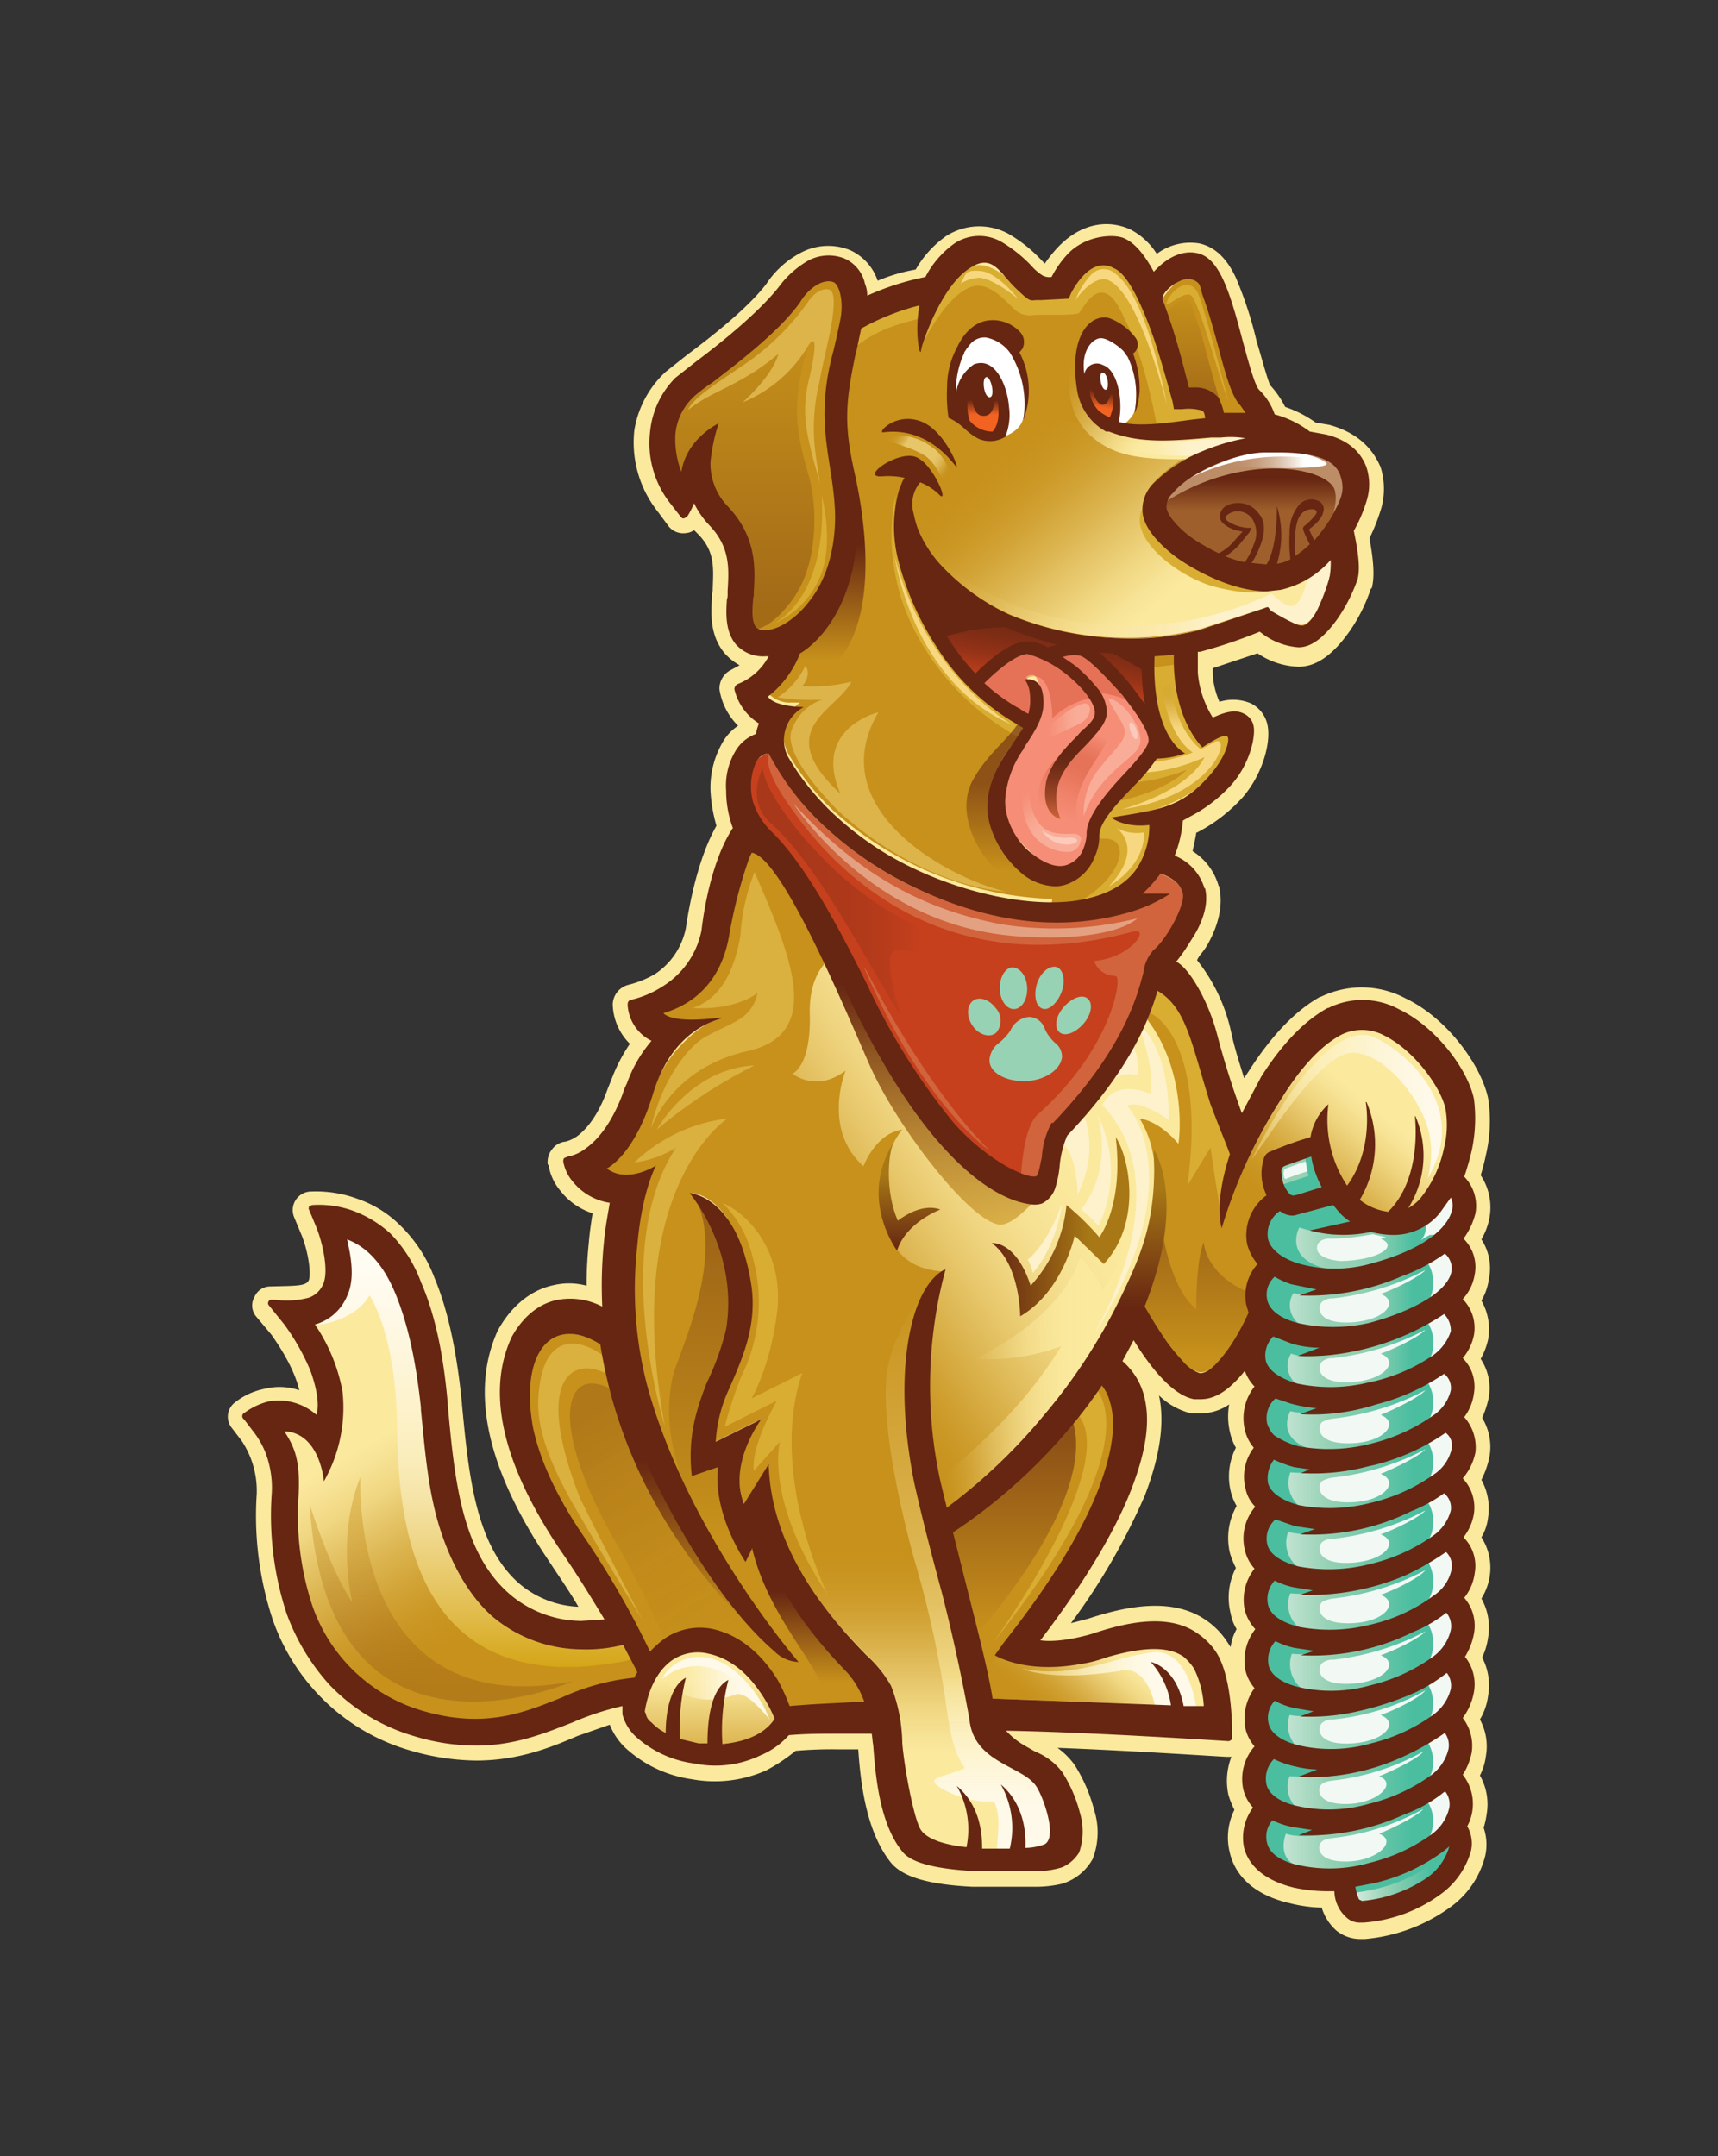
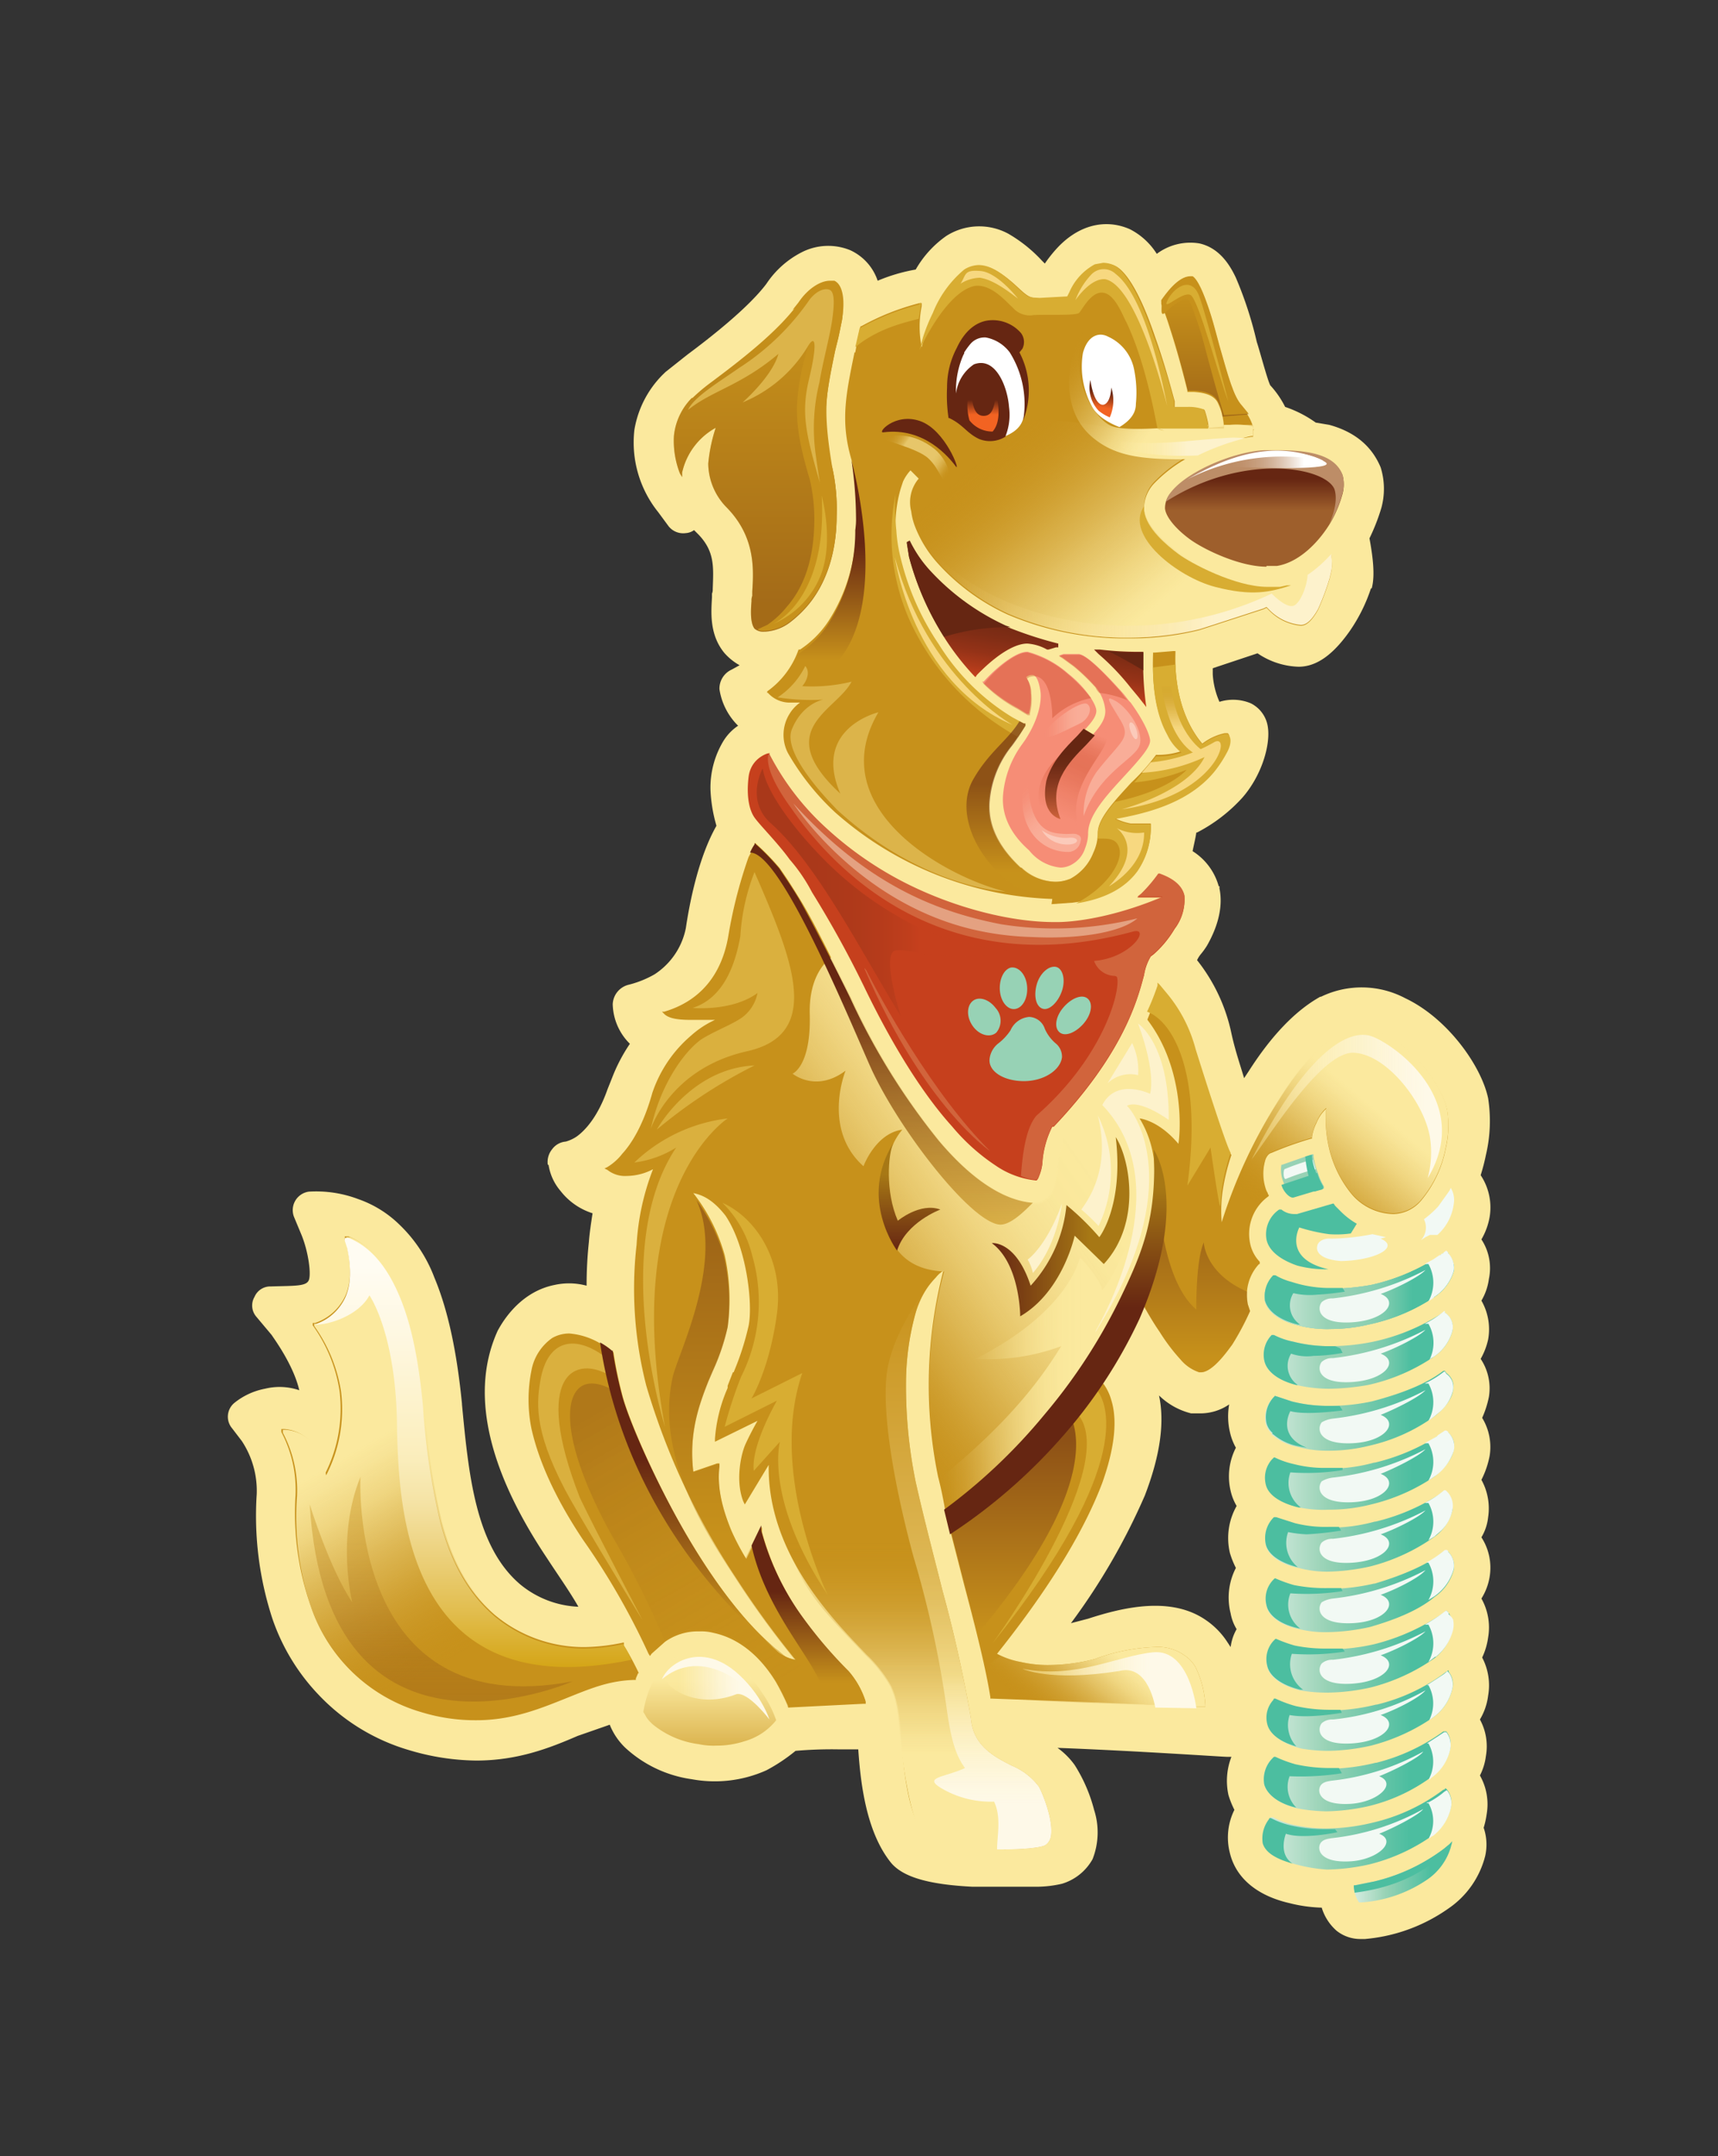
<svg xmlns="http://www.w3.org/2000/svg" xmlns:xlink="http://www.w3.org/1999/xlink" id="logo" viewBox="0 0 230.2 288.8">
  <rect x="0" y="0" width="230.2" height="288.8" fill="#333333" stroke="none" />
  <defs>
    <style>.cls-1{fill:none;}.cls-2{fill:#fbe99e;}.cls-3{fill:#c7911b;}.cls-4{fill:#dab03e;}.cls-5{fill:#c6401d;}.cls-6,.cls-79{fill:#97d2b5;}.cls-7{fill:url(#linear-gradient);}.cls-8{fill:#bd8d67;}.cls-9{fill:#f68d76;}.cls-10{fill:url(#linear-gradient-2);}.cls-11,.cls-30,.cls-56{opacity:0.36;}.cls-11{fill:url(#linear-gradient-3);}.cls-12{fill:url(#linear-gradient-4);}.cls-13{fill:url(#linear-gradient-5);}.cls-14{fill:url(#linear-gradient-6);}.cls-15{fill:url(#linear-gradient-8);}.cls-16{fill:url(#linear-gradient-9);}.cls-17{fill:url(#linear-gradient-10);}.cls-18{fill:url(#linear-gradient-11);}.cls-19{fill:url(#linear-gradient-12);}.cls-20{fill:url(#linear-gradient-13);}.cls-21{fill:url(#linear-gradient-14);}.cls-22{fill:url(#linear-gradient-15);}.cls-23{fill:url(#linear-gradient-16);}.cls-24{fill:url(#linear-gradient-17);}.cls-25{fill:url(#linear-gradient-18);}.cls-26{fill:#fff;}.cls-27{fill:url(#linear-gradient-19);}.cls-28{fill:url(#linear-gradient-20);}.cls-29{fill:url(#linear-gradient-21);}.cls-30{fill:url(#linear-gradient-22);}.cls-31{fill:url(#linear-gradient-23);}.cls-32{fill:url(#linear-gradient-24);}.cls-33{fill:url(#linear-gradient-25);}.cls-34{fill:#d8ad32;}.cls-35{fill:url(#linear-gradient-26);}.cls-36{fill:#f7d880;}.cls-37{fill:#dcb44a;}.cls-38{fill:url(#linear-gradient-27);}.cls-39{opacity:0.59;fill:url(#linear-gradient-28);}.cls-40,.cls-41{opacity:0.35;}.cls-41{fill:url(#linear-gradient-29);}.cls-42{fill:#f9ad98;}.cls-43{fill:url(#linear-gradient-30);}.cls-44{fill:url(#linear-gradient-31);}.cls-45{fill:url(#linear-gradient-32);}.cls-46,.cls-47,.cls-48,.cls-54,.cls-55,.cls-56,.cls-60,.cls-65,.cls-73,.cls-74,.cls-75,.cls-79{fill-rule:evenodd;}.cls-46{fill:url(#linear-gradient-33);}.cls-47{fill:url(#linear-gradient-34);}.cls-48{fill:url(#linear-gradient-35);}.cls-49{fill:url(#linear-gradient-36);}.cls-50{fill:url(#linear-gradient-37);}.cls-51{fill:#fdf2cc;}.cls-52{fill:url(#linear-gradient-38);}.cls-53{fill:url(#linear-gradient-39);}.cls-54{opacity:0.6;fill:url(#linear-gradient-40);}.cls-55{opacity:0.4;fill:url(#linear-gradient-41);}.cls-56{fill:url(#linear-gradient-42);}.cls-57{fill:url(#linear-gradient-43);}.cls-58{fill:url(#linear-gradient-44);}.cls-59{fill:url(#linear-gradient-45);}.cls-60{opacity:0.23;fill:url(#linear-gradient-46);}.cls-61{fill:url(#linear-gradient-47);}.cls-62{fill:url(#linear-gradient-48);}.cls-63{fill:#fef9e8;}.cls-64{fill:url(#linear-gradient-49);}.cls-65{fill:url(#linear-gradient-50);}.cls-66{fill:#f2f9f4;}.cls-67{fill:#4cbea0;}.cls-68{fill:#fbcaba;}.cls-69{fill:#d1643c;}.cls-70{fill:#e4a181;}.cls-71{opacity:0.31;fill:url(#linear-gradient-51);}.cls-72,.cls-73{fill:#662612;}.cls-74{fill:url(#linear-gradient-52);}.cls-75{fill:url(#linear-gradient-53);}.cls-76{fill:url(#linear-gradient-54);}.cls-77{fill:url(#linear-gradient-55);}.cls-78{fill:url(#linear-gradient-56);}.cls-80{fill:url(#linear-gradient-57);}</style>
    <linearGradient id="linear-gradient" x1="2111.09" y1="60.29" x2="2111.09" y2="75.85" gradientTransform="matrix(-1, 0, 0, 1, 2279.13, 0)" gradientUnits="userSpaceOnUse">
      <stop offset="0.25" stop-color="#662612" />
      <stop offset="0.52" stop-color="#9e5f2c" />
    </linearGradient>
    <linearGradient id="linear-gradient-2" x1="2143.01" y1="91.68" x2="2140.15" y2="75.45" gradientTransform="matrix(-1, 0, 0, 1, 2279.13, 0)" gradientUnits="userSpaceOnUse">
      <stop offset="0" stop-color="#c6401d" />
      <stop offset="0.09" stop-color="#ae3a1a" />
      <stop offset="0.21" stop-color="#943217" />
      <stop offset="0.35" stop-color="#802d15" />
      <stop offset="0.51" stop-color="#712913" />
      <stop offset="0.7" stop-color="#692712" />
      <stop offset="1" stop-color="#662612" />
    </linearGradient>
    <linearGradient id="linear-gradient-3" x1="2177.49" y1="37.51" x2="2177.49" y2="84.64" gradientTransform="matrix(-1, 0, 0, 1, 2279.13, 0)" gradientUnits="userSpaceOnUse">
      <stop offset="0.12" stop-color="#c7911b" />
      <stop offset="0.92" stop-color="#662612" />
    </linearGradient>
    <linearGradient id="linear-gradient-4" x1="2084.29" y1="165.03" x2="2109.51" y2="165.03" gradientTransform="matrix(-1, 0, 0, 1, 2279.13, 0)" gradientUnits="userSpaceOnUse">
      <stop offset="0.22" stop-color="#4cbea0" />
      <stop offset="0.29" stop-color="#65c5a7" />
      <stop offset="0.36" stop-color="#7bcbad" />
      <stop offset="0.45" stop-color="#8bcfb2" />
      <stop offset="0.54" stop-color="#94d1b4" />
      <stop offset="0.67" stop-color="#97d2b5" />
      <stop offset="0.96" stop-color="#cfe9db" />
    </linearGradient>
    <linearGradient id="linear-gradient-5" x1="2084.49" y1="180.85" x2="2109.82" y2="180.85" xlink:href="#linear-gradient-4" />
    <linearGradient id="linear-gradient-6" x1="2084.34" y1="172.71" x2="2109.66" y2="172.71" gradientTransform="matrix(-1, 0, 0, 1, 2279.13, 0)" gradientUnits="userSpaceOnUse">
      <stop offset="0.22" stop-color="#4cbea0" />
      <stop offset="0.4" stop-color="#97d2b5" />
    </linearGradient>
    <linearGradient id="linear-gradient-8" x1="2084.34" y1="172.71" x2="2109.66" y2="172.71" xlink:href="#linear-gradient-4" />
    <linearGradient id="linear-gradient-9" x1="2084.31" y1="196.92" x2="2109.54" y2="196.92" gradientTransform="matrix(-1, 0, 0, 1, 2279.13, 0)" gradientUnits="userSpaceOnUse">
      <stop offset="0.22" stop-color="#4cbea0" />
      <stop offset="0.67" stop-color="#97d2b5" />
      <stop offset="0.96" stop-color="#cfe9db" />
    </linearGradient>
    <linearGradient id="linear-gradient-10" x1="2084.51" y1="205.09" x2="2109.65" y2="205.09" xlink:href="#linear-gradient-9" />
    <linearGradient id="linear-gradient-11" x1="2084.33" y1="213.09" x2="2109.58" y2="213.09" xlink:href="#linear-gradient-9" />
    <linearGradient id="linear-gradient-12" x1="2084.77" y1="237.17" x2="2109.79" y2="237.17" xlink:href="#linear-gradient-9" />
    <linearGradient id="linear-gradient-13" x1="2084.46" y1="229.07" x2="2109.47" y2="229.07" xlink:href="#linear-gradient-9" />
    <linearGradient id="linear-gradient-14" x1="2084.46" y1="221.2" x2="2109.47" y2="221.2" xlink:href="#linear-gradient-9" />
    <linearGradient id="linear-gradient-15" x1="2084.54" y1="250.72" x2="2097.76" y2="250.72" xlink:href="#linear-gradient-9" />
    <linearGradient id="linear-gradient-16" x1="2084.66" y1="244.96" x2="2109.68" y2="244.96" xlink:href="#linear-gradient-9" />
    <linearGradient id="linear-gradient-17" x1="2084.42" y1="188.97" x2="2109.65" y2="188.97" xlink:href="#linear-gradient-9" />
    <linearGradient id="linear-gradient-18" x1="2184.01" y1="221.11" x2="2184.01" y2="233.84" gradientTransform="matrix(-1, 0, 0, 1, 2279.13, 0)" gradientUnits="userSpaceOnUse">
      <stop offset="0.31" stop-color="#fbe99e" stop-opacity="0.6" />
      <stop offset="1" stop-color="#c7911b" stop-opacity="0.6" />
    </linearGradient>
    <linearGradient id="linear-gradient-19" x1="2101.34" y1="61.64" x2="2114.75" y2="61.64" gradientTransform="matrix(-1, 0, 0, 1, 2279.13, 0)" gradientUnits="userSpaceOnUse">
      <stop offset="0.23" stop-color="#fff" />
      <stop offset="1" stop-color="#bd8d67" stop-opacity="0" />
    </linearGradient>
    <linearGradient id="linear-gradient-20" x1="2112.04" y1="90.29" x2="2144.75" y2="51.31" gradientTransform="matrix(-1, 0, 0, 1, 2279.13, 0)" gradientUnits="userSpaceOnUse">
      <stop offset="0.29" stop-color="#fbe99e" />
      <stop offset="0.34" stop-color="#f9e69a" stop-opacity="0.97" />
      <stop offset="0.42" stop-color="#f5df8e" stop-opacity="0.88" />
      <stop offset="0.52" stop-color="#edd27c" stop-opacity="0.74" />
      <stop offset="0.63" stop-color="#e3c162" stop-opacity="0.54" />
      <stop offset="0.75" stop-color="#d6aa40" stop-opacity="0.29" />
      <stop offset="0.88" stop-color="#c7911b" stop-opacity="0" />
    </linearGradient>
    <linearGradient id="linear-gradient-21" x1="2114.55" y1="63.12" x2="2136.47" y2="47.77" gradientTransform="matrix(-1, 0, 0, 1, 2279.13, 0)" gradientUnits="userSpaceOnUse">
      <stop offset="0.43" stop-color="#fbe99e" />
      <stop offset="0.48" stop-color="#f9e69a" stop-opacity="0.97" />
      <stop offset="0.56" stop-color="#f5df8e" stop-opacity="0.88" />
      <stop offset="0.65" stop-color="#edd27c" stop-opacity="0.74" />
      <stop offset="0.76" stop-color="#e3c162" stop-opacity="0.54" />
      <stop offset="0.88" stop-color="#d6aa40" stop-opacity="0.29" />
      <stop offset="1" stop-color="#c7911b" stop-opacity="0" />
    </linearGradient>
    <linearGradient id="linear-gradient-22" x1="2117.73" y1="37.02" x2="2117.73" y2="55.76" xlink:href="#linear-gradient-3" />
    <linearGradient id="linear-gradient-23" x1="2151.55" y1="63.47" x2="2159.98" y2="57.57" gradientTransform="matrix(-1, 0, 0, 1, 2279.13, 0)" gradientUnits="userSpaceOnUse">
      <stop offset="0.03" stop-color="#c7911b" stop-opacity="0" />
      <stop offset="0.08" stop-color="#d4a83d" stop-opacity="0.15" />
      <stop offset="0.13" stop-color="#e2bf5f" stop-opacity="0.31" />
      <stop offset="0.18" stop-color="#edd17b" stop-opacity="0.44" />
      <stop offset="0.23" stop-color="#f5de8e" stop-opacity="0.53" />
      <stop offset="0.28" stop-color="#f9e69a" stop-opacity="0.58" />
      <stop offset="0.32" stop-color="#fbe99e" stop-opacity="0.6" />
      <stop offset="0.72" stop-color="#fbe99e" stop-opacity="0.6" />
      <stop offset="0.75" stop-color="#f3dc8a" stop-opacity="0.51" />
      <stop offset="0.84" stop-color="#e0bc5b" stop-opacity="0.29" />
      <stop offset="0.91" stop-color="#d3a438" stop-opacity="0.13" />
      <stop offset="0.96" stop-color="#ca9623" stop-opacity="0.04" />
      <stop offset="1" stop-color="#c7911b" stop-opacity="0" />
    </linearGradient>
    <linearGradient id="linear-gradient-24" x1="2100.59" y1="78.84" x2="2155.24" y2="78.84" gradientTransform="matrix(-1, 0, 0, 1, 2279.13, 0)" gradientUnits="userSpaceOnUse">
      <stop offset="0.29" stop-color="#fdf2cc" />
      <stop offset="0.32" stop-color="#fdf0c7" stop-opacity="0.93" />
      <stop offset="0.43" stop-color="#fbeab4" stop-opacity="0.69" />
      <stop offset="0.54" stop-color="#fae4a4" stop-opacity="0.48" />
      <stop offset="0.64" stop-color="#f9e097" stop-opacity="0.31" />
      <stop offset="0.74" stop-color="#f8dd8d" stop-opacity="0.17" />
      <stop offset="0.84" stop-color="#f7da86" stop-opacity="0.08" />
      <stop offset="0.93" stop-color="#f7d982" stop-opacity="0.02" />
      <stop offset="1" stop-color="#f7d880" stop-opacity="0" />
    </linearGradient>
    <linearGradient id="linear-gradient-25" x1="2169.15" y1="92.13" x2="2169.15" y2="61.49" gradientTransform="matrix(-1, 0, 0, 1, 2279.13, 0)" gradientUnits="userSpaceOnUse">
      <stop offset="0.12" stop-color="#c7911b" />
      <stop offset="0.63" stop-color="#662612" />
    </linearGradient>
    <linearGradient id="linear-gradient-26" x1="2112.31" y1="59.52" x2="2131.69" y2="59.52" gradientTransform="matrix(-1, 0, 0, 1, 2279.13, 0)" gradientUnits="userSpaceOnUse">
      <stop offset="0.4" stop-color="#fdf2cc" />
      <stop offset="0.88" stop-color="#fbe99e" stop-opacity="0" />
    </linearGradient>
    <linearGradient id="linear-gradient-27" x1="2120.82" y1="100.89" x2="2120.82" y2="90.46" gradientTransform="matrix(-1, 0, 0, 1, 2279.13, 0)" gradientUnits="userSpaceOnUse">
      <stop offset="0.29" stop-color="#f7d880" />
      <stop offset="0.34" stop-color="#f5d67d" stop-opacity="0.97" />
      <stop offset="0.42" stop-color="#f1cf74" stop-opacity="0.88" />
      <stop offset="0.52" stop-color="#eac565" stop-opacity="0.73" />
      <stop offset="0.63" stop-color="#e1b751" stop-opacity="0.53" />
      <stop offset="0.75" stop-color="#d4a537" stop-opacity="0.28" />
      <stop offset="0.88" stop-color="#c7911b" stop-opacity="0" />
    </linearGradient>
    <linearGradient id="linear-gradient-28" x1="2142.74" y1="119.52" x2="2142.74" y2="96.58" xlink:href="#linear-gradient-25" />
    <linearGradient id="linear-gradient-29" x1="2138.72" y1="110.79" x2="2132.44" y2="97.32" gradientTransform="matrix(-1, 0, 0, 1, 2279.13, 0)" gradientUnits="userSpaceOnUse">
      <stop offset="0.13" stop-color="#f68d76" stop-opacity="0.6" />
      <stop offset="0.26" stop-color="#e67358" stop-opacity="0.74" />
      <stop offset="0.48" stop-color="#cf4e2d" stop-opacity="0.93" />
      <stop offset="0.62" stop-color="#c6401d" />
      <stop offset="0.73" stop-color="#c94523" stop-opacity="0.98" />
      <stop offset="0.81" stop-color="#d25434" stop-opacity="0.9" />
      <stop offset="0.89" stop-color="#e26d51" stop-opacity="0.77" />
      <stop offset="0.95" stop-color="#f68d76" stop-opacity="0.6" />
    </linearGradient>
    <linearGradient id="linear-gradient-30" x1="2133.13" y1="96.49" x2="2139.29" y2="96.49" gradientTransform="matrix(-1, 0, 0, 1, 2279.13, 0)" gradientUnits="userSpaceOnUse">
      <stop offset="0.21" stop-color="#f9ad98" />
      <stop offset="0.3" stop-color="#f9ac97" stop-opacity="0.98" />
      <stop offset="0.4" stop-color="#f9ab95" stop-opacity="0.92" />
      <stop offset="0.5" stop-color="#f8a892" stop-opacity="0.83" />
      <stop offset="0.61" stop-color="#f8a38e" stop-opacity="0.7" />
      <stop offset="0.73" stop-color="#f89e88" stop-opacity="0.53" />
      <stop offset="0.84" stop-color="#f79781" stop-opacity="0.32" />
      <stop offset="0.96" stop-color="#f69079" stop-opacity="0.08" />
      <stop offset="1" stop-color="#f68d76" stop-opacity="0" />
    </linearGradient>
    <linearGradient id="linear-gradient-31" x1="2135" y1="113.82" x2="2143.35" y2="105.47" gradientTransform="matrix(-1, 0, 0, 1, 2279.13, 0)" gradientUnits="userSpaceOnUse">
      <stop offset="0.41" stop-color="#f9ad98" />
      <stop offset="0.47" stop-color="#f9ac97" stop-opacity="0.98" />
      <stop offset="0.53" stop-color="#f9ab95" stop-opacity="0.92" />
      <stop offset="0.6" stop-color="#f8a892" stop-opacity="0.83" />
      <stop offset="0.67" stop-color="#f8a38e" stop-opacity="0.7" />
      <stop offset="0.75" stop-color="#f89e88" stop-opacity="0.53" />
      <stop offset="0.82" stop-color="#f79781" stop-opacity="0.32" />
      <stop offset="0.9" stop-color="#f69079" stop-opacity="0.08" />
      <stop offset="0.92" stop-color="#f68d76" stop-opacity="0" />
    </linearGradient>
    <linearGradient id="linear-gradient-32" x1="2123.27" y1="139.49" x2="2172.35" y2="173.86" gradientTransform="matrix(-1, 0, 0, 1, 2279.13, 0)" gradientUnits="userSpaceOnUse">
      <stop offset="0.29" stop-color="#fbe99e" />
      <stop offset="0.4" stop-color="#fae89c" stop-opacity="0.99" />
      <stop offset="0.49" stop-color="#f8e497" stop-opacity="0.95" />
      <stop offset="0.58" stop-color="#f5de8e" stop-opacity="0.88" />
      <stop offset="0.66" stop-color="#f0d681" stop-opacity="0.78" />
      <stop offset="0.74" stop-color="#e9cb71" stop-opacity="0.65" />
      <stop offset="0.82" stop-color="#e1bd5c" stop-opacity="0.5" />
      <stop offset="0.89" stop-color="#d7ad45" stop-opacity="0.32" />
      <stop offset="0.97" stop-color="#cd9b29" stop-opacity="0.11" />
      <stop offset="1" stop-color="#c7911b" stop-opacity="0" />
    </linearGradient>
    <linearGradient id="linear-gradient-33" x1="2088.62" y1="142.19" x2="2109.61" y2="167.2" gradientTransform="matrix(-1, 0, 0, 1, 2279.13, 0)" gradientUnits="userSpaceOnUse">
      <stop offset="0.27" stop-color="#fbe99e" />
      <stop offset="0.32" stop-color="#f9e69a" stop-opacity="0.97" />
      <stop offset="0.41" stop-color="#f5df8e" stop-opacity="0.88" />
      <stop offset="0.51" stop-color="#edd27c" stop-opacity="0.74" />
      <stop offset="0.62" stop-color="#e3c162" stop-opacity="0.54" />
      <stop offset="0.75" stop-color="#d6aa40" stop-opacity="0.29" />
      <stop offset="0.88" stop-color="#c7911b" stop-opacity="0" />
    </linearGradient>
    <linearGradient id="linear-gradient-34" x1="2125.33" y1="217.55" x2="2138.91" y2="233.74" xlink:href="#linear-gradient-33" />
    <linearGradient id="linear-gradient-35" x1="2156.35" y1="247.7" x2="2156.35" y2="201.02" xlink:href="#linear-gradient-33" />
    <linearGradient id="linear-gradient-36" x1="2244.5" y1="172.21" x2="2212.64" y2="227.39" gradientTransform="matrix(-1, 0, 0, 1, 2279.13, 0)" gradientUnits="userSpaceOnUse">
      <stop offset="0.4" stop-color="#fbe99e" />
      <stop offset="0.44" stop-color="#f9e69a" stop-opacity="0.97" />
      <stop offset="0.51" stop-color="#f5df8e" stop-opacity="0.88" />
      <stop offset="0.58" stop-color="#edd27c" stop-opacity="0.74" />
      <stop offset="0.67" stop-color="#e3c162" stop-opacity="0.54" />
      <stop offset="0.77" stop-color="#d6aa40" stop-opacity="0.29" />
      <stop offset="0.88" stop-color="#c7911b" stop-opacity="0" />
    </linearGradient>
    <linearGradient id="linear-gradient-37" x1="2126.08" y1="181.5" x2="2153.37" y2="181.5" gradientTransform="matrix(-1, 0, 0, 1, 2279.13, 0)" gradientUnits="userSpaceOnUse">
      <stop offset="0.29" stop-color="#fbe99e" />
      <stop offset="0.39" stop-color="#fae89c" stop-opacity="0.99" />
      <stop offset="0.48" stop-color="#f8e496" stop-opacity="0.94" />
      <stop offset="0.57" stop-color="#f4dd8c" stop-opacity="0.86" />
      <stop offset="0.65" stop-color="#eed47e" stop-opacity="0.76" />
      <stop offset="0.74" stop-color="#e7c86c" stop-opacity="0.62" />
      <stop offset="0.82" stop-color="#dfb956" stop-opacity="0.45" />
      <stop offset="0.91" stop-color="#d4a73c" stop-opacity="0.25" />
      <stop offset="0.99" stop-color="#c8931f" stop-opacity="0.03" />
      <stop offset="1" stop-color="#c7911b" stop-opacity="0" />
    </linearGradient>
    <linearGradient id="linear-gradient-38" x1="2085.9" y1="148.2" x2="2111.43" y2="148.2" gradientTransform="matrix(-1, 0, 0, 1, 2279.13, 0)" gradientUnits="userSpaceOnUse">
      <stop offset="0.08" stop-color="#fef9e8" />
      <stop offset="0.18" stop-color="#fef8e5" stop-opacity="0.97" />
      <stop offset="0.35" stop-color="#fdf6db" stop-opacity="0.89" />
      <stop offset="0.55" stop-color="#fdf3cb" stop-opacity="0.77" />
      <stop offset="0.78" stop-color="#fceeb6" stop-opacity="0.59" />
      <stop offset="1" stop-color="#fbe99e" stop-opacity="0.4" />
    </linearGradient>
    <linearGradient id="linear-gradient-39" x1="2159.61" y1="164.03" x2="2159.61" y2="112.86" gradientTransform="matrix(-1, 0, 0, 1, 2279.13, 0)" gradientUnits="userSpaceOnUse">
      <stop offset="0" stop-color="#c7911b" stop-opacity="0.6" />
      <stop offset="0.63" stop-color="#662612" />
    </linearGradient>
    <linearGradient id="linear-gradient-40" x1="2143.39" y1="218.67" x2="2143.39" y2="190.55" gradientTransform="matrix(-1, 0, 0, 1, 2279.13, 0)" gradientUnits="userSpaceOnUse">
      <stop offset="0" stop-color="#c7911b" />
      <stop offset="0.92" stop-color="#662612" />
    </linearGradient>
    <linearGradient id="linear-gradient-41" x1="2176.29" y1="228.51" x2="2176.29" y2="160.69" gradientTransform="matrix(-1, 0, 0, 1, 2279.13, 0)" gradientUnits="userSpaceOnUse">
      <stop offset="0.34" stop-color="#c7911b" />
      <stop offset="0.92" stop-color="#662612" />
    </linearGradient>
    <linearGradient id="linear-gradient-42" x1="2118.78" y1="184.02" x2="2118.78" y2="165.22" xlink:href="#linear-gradient-3" />
    <linearGradient id="linear-gradient-43" x1="2118.81" y1="225.06" x2="2142.16" y2="225.06" gradientTransform="matrix(-1, 0, 0, 1, 2279.13, 0)" gradientUnits="userSpaceOnUse">
      <stop offset="0.27" stop-color="#fef9e8" />
      <stop offset="0.35" stop-color="#fef8e4" stop-opacity="0.98" />
      <stop offset="0.48" stop-color="#fdf6d8" stop-opacity="0.91" />
      <stop offset="0.63" stop-color="#fdf1c5" stop-opacity="0.81" />
      <stop offset="0.8" stop-color="#fbecaa" stop-opacity="0.67" />
      <stop offset="0.88" stop-color="#fbe99e" stop-opacity="0.6" />
    </linearGradient>
    <linearGradient id="linear-gradient-44" x1="2149.36" y1="247.7" x2="2149.36" y2="172.47" gradientTransform="matrix(-1, 0, 0, 1, 2279.13, 0)" gradientUnits="userSpaceOnUse">
      <stop offset="0.08" stop-color="#fef9e8" />
      <stop offset="0.11" stop-color="#fef8e4" stop-opacity="0.98" />
      <stop offset="0.16" stop-color="#fdf6d8" stop-opacity="0.91" />
      <stop offset="0.22" stop-color="#fdf1c5" stop-opacity="0.81" />
      <stop offset="0.29" stop-color="#fbecaa" stop-opacity="0.67" />
      <stop offset="0.31" stop-color="#fbe99e" stop-opacity="0.6" />
      <stop offset="1" stop-color="#c7911b" stop-opacity="0.6" />
    </linearGradient>
    <linearGradient id="linear-gradient-45" x1="2170.76" y1="228.21" x2="2170.76" y2="204.28" xlink:href="#linear-gradient-25" />
    <linearGradient id="linear-gradient-46" x1="2175.73" y1="230.55" x2="2201.55" y2="185.84" gradientTransform="matrix(-1, 0, 0, 1, 2279.13, 0)" gradientUnits="userSpaceOnUse">
      <stop offset="0.08" stop-color="#c7911b" stop-opacity="0" />
      <stop offset="0.92" stop-color="#662612" />
    </linearGradient>
    <linearGradient id="linear-gradient-47" x1="2186.15" y1="222.33" x2="2186.15" y2="179.79" xlink:href="#linear-gradient-25" />
    <linearGradient id="linear-gradient-48" x1="2176.02" y1="226.29" x2="2190" y2="226.29" xlink:href="#linear-gradient-43" />
    <linearGradient id="linear-gradient-49" x1="2215.88" y1="165.58" x2="2215.88" y2="223.04" gradientTransform="matrix(-1, 0, 0, 1, 2279.13, 0)" gradientUnits="userSpaceOnUse">
      <stop offset="0.07" stop-color="#fffcf2" />
      <stop offset="0.25" stop-color="#fef7df" />
      <stop offset="0.46" stop-color="#fcf0c3" />
      <stop offset="0.52" stop-color="#faedbb" />
      <stop offset="0.62" stop-color="#f5e3a5" />
      <stop offset="0.73" stop-color="#edd381" />
      <stop offset="0.87" stop-color="#e2be50" />
      <stop offset="1" stop-color="#d5a619" />
    </linearGradient>
    <linearGradient id="linear-gradient-50" x1="2220.04" y1="227.89" x2="2220.04" y2="197.83" gradientTransform="matrix(-1, 0, 0, 1, 2279.13, 0)" gradientUnits="userSpaceOnUse">
      <stop offset="0.02" stop-color="#662612" stop-opacity="0.2" />
      <stop offset="0.14" stop-color="#7c3e14" stop-opacity="0.24" />
      <stop offset="0.42" stop-color="#a56b18" stop-opacity="0.33" />
      <stop offset="0.67" stop-color="#be871a" stop-opacity="0.38" />
      <stop offset="0.88" stop-color="#c7911b" stop-opacity="0.4" />
    </linearGradient>
    <linearGradient id="linear-gradient-51" x1="2144.18" y1="119.52" x2="2177.76" y2="119.52" gradientTransform="matrix(-1, 0, 0, 1, 2279.13, 0)" gradientUnits="userSpaceOnUse">
      <stop offset="0.35" stop-color="#c6401d" />
      <stop offset="0.4" stop-color="#ae3a1a" />
      <stop offset="0.49" stop-color="#943217" />
      <stop offset="0.58" stop-color="#802d15" />
      <stop offset="0.68" stop-color="#712913" />
      <stop offset="0.8" stop-color="#692712" />
      <stop offset="1" stop-color="#662612" />
    </linearGradient>
    <linearGradient id="linear-gradient-52" x1="2127.78" y1="164.27" x2="2146.2" y2="164.27" gradientTransform="matrix(-1, 0, 0, 1, 2279.13, 0)" gradientUnits="userSpaceOnUse">
      <stop offset="0.29" stop-color="#a77815" />
      <stop offset="1" stop-color="#662612" />
    </linearGradient>
    <linearGradient id="linear-gradient-53" x1="2157.25" y1="153.1" x2="2157.25" y2="167.49" xlink:href="#linear-gradient-52" />
    <linearGradient id="linear-gradient-54" x1="2131.23" y1="51.21" x2="2132.01" y2="55.63" gradientTransform="matrix(-1, 0, 0, 1, 2279.13, 0)" gradientUnits="userSpaceOnUse">
      <stop offset="0.28" stop-color="#662612" />
      <stop offset="0.75" stop-color="#f26322" />
    </linearGradient>
    <linearGradient id="linear-gradient-55" x1="2147.41" y1="51.58" x2="2147.41" y2="57.79" gradientTransform="matrix(-1, 0, 0, 1, 2279.13, 0)" gradientUnits="userSpaceOnUse">
      <stop offset="0.32" stop-color="#662612" />
      <stop offset="0.64" stop-color="#f26322" />
    </linearGradient>
    <linearGradient id="linear-gradient-56" x1="2135.79" y1="97.64" x2="2135.79" y2="109.68" gradientTransform="matrix(-1, 0, 0, 1, 2279.13, 0)" gradientUnits="userSpaceOnUse">
      <stop offset="0.27" stop-color="#662612" />
      <stop offset="0.39" stop-color="#6c2a15" />
      <stop offset="0.55" stop-color="#7f341c" />
      <stop offset="0.74" stop-color="#9c4627" />
      <stop offset="0.95" stop-color="#c55d37" />
      <stop offset="1" stop-color="#d1643c" />
    </linearGradient>
    <linearGradient id="linear-gradient-57" x1="2137.74" y1="153.97" x2="2137.74" y2="205.49" gradientTransform="matrix(-1, 0, 0, 1, 2279.13, 0)" gradientUnits="userSpaceOnUse">
      <stop offset="0.1" stop-color="#a77815" />
      <stop offset="0.41" stop-color="#662612" />
    </linearGradient>
  </defs>
  <rect class="cls-1" x="0.4" y="0.3" width="229.6" height="287.89" />
  <path class="cls-2" d="M31.1,191.3l1.3,1.7a12.1,12.1,0,0,1,2,7.1,44.3,44.3,0,0,0,2.1,16.7A27.7,27.7,0,0,0,42.7,227a27.2,27.2,0,0,0,12.1,7.4h0a32.3,32.3,0,0,0,9,1.4c5.6,0,9.9-1.7,13.6-3.3l4.3-1.5a8.8,8.8,0,0,0,2.1,3.1,16.5,16.5,0,0,0,8.9,4.2h0a16.9,16.9,0,0,0,10-1.2,23.5,23.5,0,0,0,3.9-2.6,56.2,56.2,0,0,1,5.8-.2H115c.3,4.3,1,11,4.4,15.2,1.6,1.9,5,2.9,10.9,3.2H139a15.3,15.3,0,0,0,3.3-.4,7,7,0,0,0,4.1-3.3,9.8,9.8,0,0,0,.2-6.6,21,21,0,0,0-2.6-6,10,10,0,0,0-2.3-2.3c10.6.4,22.1,1.2,22.7,1.2h.6a8.9,8.9,0,0,0-.4,5.1,11.9,11.9,0,0,0,.8,2,8.3,8.3,0,0,0-.6,5.8c.8,3.3,3.6,5.7,8,6.7a19.4,19.4,0,0,0,4.3.6,6.7,6.7,0,0,0,2,3.1,5.1,5.1,0,0,0,3.1,1.1h.7a22.8,22.8,0,0,0,11.2-4.1,12.1,12.1,0,0,0,4.9-7,6.9,6.9,0,0,0-.2-3.8,11.6,11.6,0,0,0,.4-1.8,7.8,7.8,0,0,0-.9-5.2,7.9,7.9,0,0,0,.8-2.6,7.5,7.5,0,0,0-.8-4.9,8.2,8.2,0,0,0,1.1-3.2,8,8,0,0,0-.8-5.1,9.2,9.2,0,0,0,.8-2.7,7.9,7.9,0,0,0-.9-5.2,7.9,7.9,0,0,0,1.1-2.9,7.5,7.5,0,0,0-1.1-5.3,6.6,6.6,0,0,0,.9-2.7,7.9,7.9,0,0,0-.9-5,12.1,12.1,0,0,0,1.1-3.2,7.5,7.5,0,0,0-1-5.1,13.1,13.1,0,0,0,.9-2.8,7.1,7.1,0,0,0-1.1-5.1,9.3,9.3,0,0,0,1-2.6,7.7,7.7,0,0,0-.9-5.2,7.7,7.7,0,0,0,1-2.9,7,7,0,0,0-1-5.3,9.1,9.1,0,0,0,1.1-3,7.8,7.8,0,0,0-1.2-5.6,26.8,26.8,0,0,0,.7-2.7,19.8,19.8,0,0,0,.3-7.6h0c-.9-4.3-5.4-10.7-11.1-13.4a12.5,12.5,0,0,0-11.3-.2h-.1c-3.4,1.9-6.6,5.3-9.6,10h0l-.6.9c-.5-1.7-1.2-3.7-1.7-6a23.5,23.5,0,0,0-4.6-9.8,3.5,3.5,0,0,1,.5-.8,10.5,10.5,0,0,0,.8-1.1c1.1-1.9,2.3-4.8,1.7-7.7v-.3h-.1a8.1,8.1,0,0,0-3.5-4.7c.2-1,.4-1.8.5-2.5h.1a21.5,21.5,0,0,0,6.1-4.7c2.6-3,3.7-7,3.4-9.3a4.2,4.2,0,0,0-2.3-3.3,6.1,6.1,0,0,0-4.2-.2,10.6,10.6,0,0,1-.9-3.7v-.8l6-2a10.3,10.3,0,0,0,5.5,1.8c2.4,0,4.6-1.6,6.8-4.7a22.2,22.2,0,0,0,2.9-5.8h.1c.5-1.8.1-4.5-.3-6.7a26.6,26.6,0,0,0,1.6-4.1,9.7,9.7,0,0,0-.1-5.4c-.8-1.9-2.5-4.5-6.9-5.7l-1.8-.3a15.5,15.5,0,0,0-4.1-2.1,12.6,12.6,0,0,0-2-2.9c-.4-.8-1.4-4.6-1.8-5.8a51.1,51.1,0,0,0-2.8-8.6c-.8-1.7-2.2-4-4.9-4.6a7.5,7.5,0,0,0-5.7,1.4,9.2,9.2,0,0,0-3.6-3.3c-3.4-1.5-7.1-.5-10,2.8a17.9,17.9,0,0,0-1.4,1.8l-.4-.4a19.2,19.2,0,0,0-4.5-3.6,8.2,8.2,0,0,0-8.3.3,13.9,13.9,0,0,0-4.1,4.5,23.5,23.5,0,0,0-5.1,1.5,6.9,6.9,0,0,0-3.7-4.1,7.8,7.8,0,0,0-6.5.3,12.5,12.5,0,0,0-4.7,4.2c-2.4,3.2-7.5,7.2-10.6,9.5l-2.9,2.3A13.6,13.6,0,0,0,85,57.6a14.9,14.9,0,0,0,3.2,11l1.4,1.9a2.5,2.5,0,0,0,2.3.9A2.1,2.1,0,0,0,93,71l.6.6c2.2,2.3,2,4.4,1.9,7.3h0a1.3,1.3,0,0,1-.1.6v.5c-.1,1.9-.4,5,1.7,7.5a7.8,7.8,0,0,0,2,1.6l-1.1.6a2.8,2.8,0,0,0-1.6,2.6,8.7,8.7,0,0,0,2.5,4.9,6.7,6.7,0,0,0-2,2.1,12.1,12.1,0,0,0-1.7,6.5,20.1,20.1,0,0,0,.8,4.8c-2.4,4.2-3.6,10.3-4.1,13.7a9.6,9.6,0,0,1-4.2,6.2,13.6,13.6,0,0,1-3.5,1.4,2.8,2.8,0,0,0-2.1,2.6,7.7,7.7,0,0,0,2.3,5.3,22.5,22.5,0,0,0-2.4,4.6l-.6,1.5c-1.3,3.7-3,5.5-4.1,6.3a5,5,0,0,1-1.5.7,2.5,2.5,0,0,0-1.8,1,2.7,2.7,0,0,0-.6,2.1h.1a7,7,0,0,0,1.6,3.5,8.8,8.8,0,0,0,4.3,3c-.2,1.3-.4,2.6-.5,3.9a54.9,54.9,0,0,0-.3,5.8,9,9,0,0,0-4.3-.1c-5,1-7.3,5.6-7.6,6.1h0c-3.7,8.1-1.5,18.4,6.6,30.5,1.5,2.3,3,4.4,4.2,6.5a13.1,13.1,0,0,1-7.8-3c-6-5.1-6.9-14.7-7.8-24.1V188c-.7-7.1-1.9-12.6-3.7-16.9a19.2,19.2,0,0,0-4.7-7.1,14.9,14.9,0,0,0-5.5-3.4,16,16,0,0,0-6.6-1,2.5,2.5,0,0,0-2,3.4l1,2.4c.9,2.2,1.3,5.1,1,6s-1.8.8-5.1.9a2.3,2.3,0,0,0-2.2,1.4,2.3,2.3,0,0,0,.2,2.6l2.1,2.5c.1.2,2.9,3.9,3.7,7.4a8.2,8.2,0,0,0-4.6-.2,9.3,9.3,0,0,0-4.1,1.9A2.4,2.4,0,0,0,31.1,191.3ZM75.9,153h0Zm89,67.6-.4-.6a10.4,10.4,0,0,0-2.9-3c-4.6-3.2-10.9-1.8-15.8-.2h0l-2.3.6a86.3,86.3,0,0,0,9.9-17.1c2-5.2,2.7-9.7,1.9-13.4a9.4,9.4,0,0,0,4.3,2.4h1.3a6.8,6.8,0,0,0,3.8-1.2,9.2,9.2,0,0,0,.1,3.7,7.6,7.6,0,0,0,.8,2.1,8.4,8.4,0,0,0-.7,5.8,7,7,0,0,0,.8,2,8.7,8.7,0,0,0-.9,6.3,11.9,11.9,0,0,0,.8,2,8.6,8.6,0,0,0-.7,6.1,6,6,0,0,0,.8,2.1A6.3,6.3,0,0,0,164.9,220.6Z" />
  <path class="cls-3" d="M134.5,247.7c2.3,0,5-.2,5.6-.6a1.8,1.8,0,0,0,.7-1.1c.4-2-1-5.6-1.6-6.7a8.7,8.7,0,0,0-3.6-2.8c-2.4-1.2-5.2-2.7-5.5-6.3h0c-.6-3.6-1.9-10.2-3.8-17.1-1.2-4.8-2.5-9.7-3.6-14.6a63.9,63.9,0,0,1-1.3-13.4,35.2,35.2,0,0,1,1.3-9.3,10.9,10.9,0,0,1,2.7-4.7,3.8,3.8,0,0,1,1-.9,60.9,60.9,0,0,0-.7,27.6q.5,1.9.9,4.2v.3l.3-.2a76.5,76.5,0,0,0,13.2-12.5A77.9,77.9,0,0,0,150.3,174a51,51,0,0,0,4.4-18.9,13.3,13.3,0,0,1,1.2,4.6c.6,5.3-1.1,11.1-2.7,15.1h0c.5.9,1.3,2.3,2.2,3.6a25.3,25.3,0,0,0,2.8,3.7,5.5,5.5,0,0,0,2.5,1.7h.2c1.6,0,3.6-2.9,4.2-3.7a36,36,0,0,0,2.4-4.5h0l-.3-.9a6.1,6.1,0,0,1,1.5-5.4h.1V169a5,5,0,0,1-1.3-2.5,6.2,6.2,0,0,1,2.5-6.3V160h-.1c0-.2-.1-.3-.2-.5a6.4,6.4,0,0,1-.1-4.3c.2-.4.4-.7.8-.8h0a46.2,46.2,0,0,1,5.3-1.9h.1v-.2a6,6,0,0,1,.6-1.9,5.1,5.1,0,0,1,1.3-1.9,16.8,16.8,0,0,0,.3,4.9,15.2,15.2,0,0,0,3,6.4,7.5,7.5,0,0,0,5.6,2.8h.2a5,5,0,0,0,3.7-1.9,15.4,15.4,0,0,0,3.2-6.8,13.3,13.3,0,0,0,.2-5.2h0c-.5-2.7-4-8-8.3-10a6.8,6.8,0,0,0-3.3-.9,6.4,6.4,0,0,0-2.7.7h0c-2.8,1.5-5.5,4.5-8.2,8.8a67.4,67.4,0,0,0-7.7,16.4,18.8,18.8,0,0,1,.1-4,27.6,27.6,0,0,1,1.2-5h0c-.7-1.1-3-5.5-5.2-13.8h0a18.3,18.3,0,0,0-3.3-7.5l-1-1.2-.3-.3v.4c-1.2,4.3-3.8,11.1-12.2,19.9h-.1a10.6,10.6,0,0,0-1,4,19.8,19.8,0,0,1-.6,3,2.9,2.9,0,0,1-2.3,2.1h-.2c-4-.3-8.3-3-12.8-8.3A90.2,90.2,0,0,1,114,133.6c-3.1-6.3-5.1-10.4-6.9-13.3s-1.8-2.8-2.6-4a30.7,30.7,0,0,0-3.1-3.2l-.2-.2v.2l-.9,1.7a62.8,62.8,0,0,0-2.7,10.5c-.6,3.6-2.5,8.4-8.6,10.2h-.3l.3.3c.6.6,1.8.8,3.6.8h3.2a12.6,12.6,0,0,0-3.2,2.1,17.3,17.3,0,0,0-5.2,7.7h0c-1.2,4.3-2.8,6.8-4,8.1a7.4,7.4,0,0,1-2,1.8l-.4.2.4.2a3.8,3.8,0,0,0,2.6.8,7.7,7.7,0,0,0,3.5-.9,33,33,0,0,0-2.2,10.1,52.2,52.2,0,0,0,1.3,18.9,94.9,94.9,0,0,0,12,25.7,122.2,122.2,0,0,0,8,11,5.1,5.1,0,0,1-2.6-1.3c-5.6-4.8-10.6-12.7-13.7-18.4s-6.2-12.9-6.9-15.7a54.1,54.1,0,0,1-1.2-5.8H82a9.7,9.7,0,0,0-5.7-2.5,4.6,4.6,0,0,0-2.3.6,6.8,6.8,0,0,0-2.8,4.4,19.8,19.8,0,0,0,0,7.7c1,4.5,3.3,9.5,6.9,14.9a96,96,0,0,1,8.8,15.3l.2.3.2-.3,1.8-1.6a7.6,7.6,0,0,1,4.6-1.4,6.5,6.5,0,0,1,1.9.2h0c3.3.7,6.2,3,8.4,6.6a31.8,31.8,0,0,1,1.6,3.2v.2h.1l9.9-.5h.4v-.3a11,11,0,0,0-2.2-3.9l-.2-.2a59.3,59.3,0,0,1-5.8-6.8,35.3,35.3,0,0,1-5.7-11.8v-.7l-2.1,4.3A33,33,0,0,1,98,205c-.9-2.2-2-5.4-1.6-8.6V196h-.3l-3.2,1.1c-.6-5.1.7-8.8,2-12.1l.6-1.4a29.4,29.4,0,0,0,2-5.9,27.1,27.1,0,0,0-.4-9.6,23.8,23.8,0,0,0-4.2-8.3c1,.2,2.5.7,4.3,3,2.9,4.3,3.7,12,3.1,14.8a36.8,36.8,0,0,1-2,6.2h-.1l-.7,1.8v.3a20.5,20.5,0,0,0-1.7,6.8v.4l5.7-2.8c-.4.7-1,1.8-1.6,3.1s-1.4,4.9-.3,7.7l.2.4,3.2-5.3c-.2,12,8.9,21,13.1,25.4a18.1,18.1,0,0,1,3.2,4c1.1,2.1,1.3,4.8,1.5,7.7s.8,9.2,2.6,11.6,6,2.5,8.7,2.6Z" />
  <path class="cls-4" d="M81.4,182c-3.7-3-7.7-3.1-8.9,2.4-.6,3.2-1.1,6.9,3.2,15.1,1.4,2.7,8.1,13.8,10.4,17.5,0,0-6.3-12-8.4-16.4-6.5-16.6-.6-19.3,4.3-16.2Z" />
  <path class="cls-5" d="M102.9,100.9h.2v.2a35.1,35.1,0,0,0,7.5,9.8,47.3,47.3,0,0,0,11.2,7.7c6.3,3.1,13.6,5,19.5,5h.4c1.1,0,6.5-.2,14.1-3.4h-3.4l.5-.4a20.4,20.4,0,0,0,2.3-2.7h.2c1.1.4,2.9,1.2,3.3,2.9a6.4,6.4,0,0,1-1.3,4.4,14.1,14.1,0,0,1-2.8,3.4l-.4.3a7,7,0,0,0-.9,2.5c-.9,3.4-2.8,10.5-12.1,20.3h-.2a12.8,12.8,0,0,0-1.3,4.5,6,6,0,0,1-.5,2.2,1.1,1.1,0,0,1-.3.5h-.1a11.6,11.6,0,0,1-5.4-2,26.9,26.9,0,0,1-5.8-5.2c-3.9-4.3-7.9-10.7-11.6-18.3a140.5,140.5,0,0,0-7.2-13.1,22.5,22.5,0,0,0-3-4.4c-1.5-2.1-4-4.6-4.7-5.6s-1.1-2.8-.8-5.4S102.9,100.9,102.9,100.9Z" />
  <path class="cls-6" d="M177.4,159.2v-.3a7.5,7.5,0,0,1-.8-1.8,9,9,0,0,1-.6-2.2v-.3h-.2l-4,1.4h-.1a4.3,4.3,0,0,0,.3,2.4c.3,1,1.1,1.7,1.5,1.7h.1Z" />
  <path class="cls-7" d="M169.7,75.6v.2h1.4c3.1-.5,5.8-3.4,7.3-6a16,16,0,0,0,1.5-3.7,4.8,4.8,0,0,0,0-2.4c-.9-2.3-3.5-3.3-8.6-3.3h-1.9c-4.1.2-10.2,2.8-12.4,5.5a3.1,3.1,0,0,0-.9,2.2c.1,1.1,1.4,2.7,3.3,4.1s6.7,3.7,10.3,3.7Z" />
  <path class="cls-8" d="M178.8,65.5c-1.3-3-12.3-4.9-22.6,1.7a3.9,3.9,0,0,1,.8-1.4c2.2-2.7,8.3-5.3,12.4-5.5h1.9c5.1,0,7.7,1,8.6,3.3a4.8,4.8,0,0,1,0,2.4,16,16,0,0,1-1.5,3.7C177.4,71.4,179.6,67.9,178.8,65.5Z" />
  <path class="cls-9" d="M142.1,116.2a3.1,3.1,0,0,0,1.3-.3,3.8,3.8,0,0,0,2-2.3,5.8,5.8,0,0,0,.4-1.8v-.2c0-2.4,2.5-5.1,4.8-7.6s3.6-4,3.5-4.9-1-2.8-2.6-5l-.2-.2-.7-.9c-4.7-5.3-5.7-5.3-6-5.4h-2.1l-.6.2.5.3,1.5,1.1a26,26,0,0,1,2.9,2.8,5.8,5.8,0,0,1,1.3,3.1c.1,1.5-1.2,2.8-2.7,4.4s-5.2,5.3-3.7,9.8a5.7,5.7,0,0,1-.9-.8,5.1,5.1,0,0,1-.4-4c.7-2.5,2.6-4.4,4.1-5.9s2.4-2.5,2.4-3.4-1.5-3.2-3.8-5a13.5,13.5,0,0,0-5.4-2.9h-.1c-1.5,0-4.1,2.1-5.8,4h-.2l.2.2a19.2,19.2,0,0,0,4.5,3.3h0l1.3.8h.3v-.2a7.6,7.6,0,0,0,.2-2.7,3.6,3.6,0,0,0-.6-2,1.1,1.1,0,0,1,.7-.3h.2c.5.1.8.9,1,2.1s-.1,3.7-2.1,6.7l-.5.7h0a13.4,13.4,0,0,0-2.4,6.6c-.2,2.7,1,5.2,3.5,7.4A6.1,6.1,0,0,0,142.1,116.2Z" />
  <path class="cls-10" d="M152.5,93.3l-1-1.2a31.6,31.6,0,0,0-4.3-4.5l-.6-.6h.8a43.6,43.6,0,0,0,5.1.3h.7v.3a40,40,0,0,0,.4,7.1Zm-21.6-2.9c3.7-3.8,5.9-4.2,6.7-4.2h.1a6.3,6.3,0,0,1,2.6.8h.2l1-.3h.3v-.5a52.1,52.1,0,0,1-7-2.3h0a31.7,31.7,0,0,1-10-7.2,16.6,16.6,0,0,1-2.9-4.2l-.4.2.3,1.9a39.4,39.4,0,0,0,5,11.2,34.9,34.9,0,0,0,3.7,4.7l.2.2Z" />
  <path class="cls-3" d="M102.5,84.6a6.1,6.1,0,0,0,3.3-1.2,15.4,15.4,0,0,0,2.6-2.5h0c3-3.7,3.7-8.4,3.7-11.7a25.5,25.5,0,0,0-.6-6.6h0c-1.6-5.6-.8-9.8.4-15.6.3-1.2.6-2.6.9-4s.1-4.8-1-5.3h-.6c-1.3,0-3,1.1-4.2,2.9-2.8,3.9-8.1,7.9-11.7,10.6a23.9,23.9,0,0,0-2.5,2.1h-.1a8.4,8.4,0,0,0-2.4,5.1,12,12,0,0,0,.8,5l.3.5v-.6a9.1,9.1,0,0,1,4.5-6,21.4,21.4,0,0,0-1,4.8A8.5,8.5,0,0,0,97.4,68c3.8,3.9,3.6,8.2,3.4,11.2v.6a1.7,1.7,0,0,0-.1.7c-.1,1.2-.2,2.9.4,3.7a1.8,1.8,0,0,0,1.3.4Z" />
  <path class="cls-11" d="M102.5,84.6a6.1,6.1,0,0,0,3.3-1.2,15.4,15.4,0,0,0,2.6-2.5h0c3-3.7,3.7-8.4,3.7-11.7a25.5,25.5,0,0,0-.6-6.6h0c-1.6-5.6-.8-9.8.4-15.6.3-1.2.6-2.6.9-4s.1-4.8-1-5.3h-.6c-1.3,0-3,1.1-4.2,2.9-2.8,3.9-8.1,7.9-11.7,10.6a23.9,23.9,0,0,0-2.5,2.1h-.1a8.4,8.4,0,0,0-2.4,5.1,12,12,0,0,0,.8,5l.3.5v-.6a9.1,9.1,0,0,1,4.5-6,21.4,21.4,0,0,0-1,4.8A8.5,8.5,0,0,0,97.4,68c3.8,3.9,3.6,8.2,3.4,11.2v.6a1.7,1.7,0,0,0-.1.7c-.1,1.2-.2,2.9.4,3.7a1.8,1.8,0,0,0,1.3.4Z" />
  <path class="cls-3" d="M140.9,121.1l2.8-.2c4-.5,7-1.9,8.7-4.3a10.3,10.3,0,0,0,1.8-6.1v-.2h-2.7a8.3,8.3,0,0,1-2.1-.7c4.5-.8,9.4-2.2,12.7-6.2a9.6,9.6,0,0,0,2-3.1c.6-1.2.8-1.8.4-2.1h-.4a7.5,7.5,0,0,0-3,1.4c-1.2-1.4-3.8-5.2-3.6-12.1v-.3h-.3l-2.4.2h-.3v.2c-.2,5.6.9,8.9,1.9,10.6a6.6,6.6,0,0,0,1.9,2.4,9.7,9.7,0,0,1-3.3.5h-.1a26.7,26.7,0,0,1-3.3,3.7c-2.1,2.3-4.5,4.8-4.5,6.7a6.3,6.3,0,0,1-.6,2.7,6.7,6.7,0,0,1-3.1,3.5,5.2,5.2,0,0,1-2.1.4,6.9,6.9,0,0,1-4.5-1.9h-.1c-2.8-2.6-4.3-5.4-4.2-8.5a13.5,13.5,0,0,1,3-7.8,31.1,31.1,0,0,0,1.8-2.7V97h-.2l-1.5-.8h0a29.8,29.8,0,0,1-9.9-9.8,35.3,35.3,0,0,1-5.1-11.5,17.5,17.5,0,0,1,.1-9.5h0l.3-.9a5.6,5.6,0,0,1,1-1.5l1.1,1.1a4.9,4.9,0,0,0-1,4.4,8.4,8.4,0,0,0,.5,2,15.9,15.9,0,0,0,3.1,5,28.7,28.7,0,0,0,9.3,6.8,40.1,40.1,0,0,0,15.1,3.2h1.3a38.1,38.1,0,0,0,9.3-1.1l8.6-2.8.4-.2.3.3a6.8,6.8,0,0,0,4.3,2.1c.8,0,1.5-.7,2.3-2.1a33.2,33.2,0,0,0,1.6-4.3c0-.2.1-.3.1-.5h0a4.6,4.6,0,0,0,.1-2.1v-.5l-.3.3a12,12,0,0,1-6.6,4h-1.7c-4.3,0-9.1-2.4-11.9-4.4s-4.3-3.4-4.6-5.8a4.9,4.9,0,0,1,1.3-3.6,19,19,0,0,1,6.7-4.5,26.8,26.8,0,0,1,6.4-1.8h.2v-.9h.1a6,6,0,0,0-1.6-3c-1.1-1.2-1.8-3.8-3-8-.6-2.2-1.2-4.5-1.9-6.3s-1.5-2.9-1.7-3h-.3c-1.7,0-3.4,2.5-3.9,3.2h0v.2c.4,1,.8,2.1,1.2,3.4,1.1,3.4,1.9,6.6,2.3,8.2v.2h.9c1.6.1,2.6.5,3.1,1.3a8.1,8.1,0,0,1,.9,3.8h-2a11,11,0,0,0-.6-2.7h-.1a5.8,5.8,0,0,0-2.1-.3h-1.8v-.9c-.1-.2-1.1-4.3-2.6-8.5-2.5-7.4-4.5-9.2-5.4-9.6a3.5,3.5,0,0,0-1.4-.3l-1.1.2a7.7,7.7,0,0,0-3.4,3.7l-.3.6-3.7.2c-1.5-.1-1.7-.2-3.1-1.5s-3.3-2.9-5.1-2.9a3.8,3.8,0,0,0-1.9.6h0a14.6,14.6,0,0,0-4.2,5.8,24.8,24.8,0,0,0-1.7,4.5,13.9,13.9,0,0,1,0-5.5v-.4h-.3a32.8,32.8,0,0,0-7.8,3.1h-.1c-.3,1.2-.5,2.4-.7,3.5h-.1c-1.2,5.8-1.9,9.3-.4,14.4h0a40.2,40.2,0,0,1,.7,7.2,9.7,9.7,0,0,1-.1,1.7h0a23.2,23.2,0,0,1-3.7,12.7,13.3,13.3,0,0,1-3.8,3.8H107a11.5,11.5,0,0,1-4.2,5.6v.2h.1a3.9,3.9,0,0,0,2.8,1.3h1.5a5.1,5.1,0,0,0-1.4,1.5,5.3,5.3,0,0,0-.2,5.3h0a33.7,33.7,0,0,0,6.3,7.9,46.2,46.2,0,0,0,29.1,11.6Z" />
-   <path class="cls-12" d="M178.6,170.2a18,18,0,0,0,4.5-.6c4.3-1,7.5-2.5,9.5-4.2a6.7,6.7,0,0,0,2.2-3.4,3.2,3.2,0,0,0-.2-1.7l-.2-.4-.2.4-1.5,2.1a7.9,7.9,0,0,1-5.8,2.8h-.4a9.5,9.5,0,0,1-7-3.1l-.6-.6-.2-.3h-.1l-4.8,1.4h-.4a2.7,2.7,0,0,1-1.7-.6h-.3a4,4,0,0,0-1.7,4c.3,1.5,1.8,2.7,4.1,3.5A17.3,17.3,0,0,0,178.6,170.2Z" />
  <path class="cls-13" d="M178.1,186a31.5,31.5,0,0,0,5.2-.5,25.5,25.5,0,0,0,8.7-3.7,6.1,6.1,0,0,0,2.6-3.5,2.3,2.3,0,0,0-.9-2.4l-.2-.2a27.4,27.4,0,0,1-9.5,4h0a29.1,29.1,0,0,1-5.7.6,19.6,19.6,0,0,1-5-.6,10,10,0,0,1-2.6-.9h-.3a3.8,3.8,0,0,0-1,3.4c.3,1.5,1.9,2.7,4.3,3.3A19.7,19.7,0,0,0,178.1,186Z" />
  <path class="cls-14" d="M178.3,178a22.2,22.2,0,0,0,5.1-.6,25.2,25.2,0,0,0,8.8-3.7,6.3,6.3,0,0,0,2.6-3.5,2.8,2.8,0,0,0-.8-2.3h.1l-.3-.3-.3.2a27.2,27.2,0,0,1-9.8,4.3h0a31.4,31.4,0,0,1-5.1.5,16.3,16.3,0,0,1-5.5-.8,8.5,8.5,0,0,1-2.2-.9h-.3a4,4,0,0,0-1.1,3.4c.4,1.4,1.9,2.6,4.4,3.2A15.1,15.1,0,0,0,178.3,178Z" />
  <path class="cls-14" d="M178.3,178a22.2,22.2,0,0,0,5.1-.6,25.2,25.2,0,0,0,8.8-3.7,6.3,6.3,0,0,0,2.6-3.5,2.8,2.8,0,0,0-.8-2.3h.1l-.3-.3-.3.2a27.2,27.2,0,0,1-9.8,4.3h0a31.4,31.4,0,0,1-5.1.5,16.3,16.3,0,0,1-5.5-.8,8.5,8.5,0,0,1-2.2-.9h-.3a4,4,0,0,0-1.1,3.4c.4,1.4,1.9,2.6,4.4,3.2A15.1,15.1,0,0,0,178.3,178Z" />
  <path class="cls-15" d="M178.3,178a22.2,22.2,0,0,0,5.1-.6,25.2,25.2,0,0,0,8.8-3.7,6.3,6.3,0,0,0,2.6-3.5,2.8,2.8,0,0,0-.8-2.3h.1l-.3-.3-.3.2a27.2,27.2,0,0,1-9.8,4.3h0a31.4,31.4,0,0,1-5.1.5,16.3,16.3,0,0,1-5.5-.8,8.5,8.5,0,0,1-2.2-.9h-.3a4,4,0,0,0-1.1,3.4c.4,1.4,1.9,2.6,4.4,3.2A15.1,15.1,0,0,0,178.3,178Z" />
  <path class="cls-16" d="M178,202.2a22.8,22.8,0,0,0,5.7-.7,25.7,25.7,0,0,0,8.6-3.8c1.8-1.5,2.4-2.8,2.5-3.6a2.3,2.3,0,0,0-1-2.4h-.2a27.5,27.5,0,0,1-9.4,4.2h-.1a22.5,22.5,0,0,1-6.2.8,16.4,16.4,0,0,1-4.5-.5,11.4,11.4,0,0,1-2.6-.9h-.1l-.2.2a3.7,3.7,0,0,0-.8,3.3c.3,1.4,1.9,2.5,4.4,3.1A15.6,15.6,0,0,0,178,202.2Z" />
  <path class="cls-17" d="M177.9,210.5a28.6,28.6,0,0,0,5.7-.7,26,26,0,0,0,8.5-3.9,6.1,6.1,0,0,0,2.5-3.6,2.7,2.7,0,0,0-.9-2.5h-.3a27.6,27.6,0,0,1-9.1,4h-.1a22.5,22.5,0,0,1-6.2.8,16.4,16.4,0,0,1-4.5-.5l-2.5-.8h-.3a3.9,3.9,0,0,0-1.1,3.6c.3,1.4,1.9,2.6,4.4,3.1A14.8,14.8,0,0,0,177.9,210.5Z" />
  <path class="cls-18" d="M177.9,218.6a27.8,27.8,0,0,0,5.7-.7c3.8-1.1,6.7-2.4,8.6-4a6.4,6.4,0,0,0,2.6-3.7,2.7,2.7,0,0,0-.9-2.5h-.3c-2.2,1.8-5.4,3.2-9.4,4.4h-.1a26.8,26.8,0,0,1-6.2.7,21.5,21.5,0,0,1-4.5-.4,18.4,18.4,0,0,1-2.5-.9h-.1l-.2.2a3.6,3.6,0,0,0-.9,3.4c.3,1.4,1.9,2.6,4.4,3.1A14.6,14.6,0,0,0,177.9,218.6Z" />
  <path class="cls-19" d="M177.7,242.6a27.8,27.8,0,0,0,5.7-.7,23.5,23.5,0,0,0,8.4-3.9,6.3,6.3,0,0,0,2.5-3.7,2.8,2.8,0,0,0-.5-2.4h-.4a26,26,0,0,1-9,4.2h-.1a27.2,27.2,0,0,1-6.3.8,21.2,21.2,0,0,1-4.4-.5,16.9,16.9,0,0,1-2.7-1h-.3a4,4,0,0,0-1.2,3.6c.4,1.4,2,2.6,4.4,3.2A23.4,23.4,0,0,0,177.7,242.6Z" />
  <path class="cls-20" d="M178,234.5a27.8,27.8,0,0,0,5.7-.7,26,26,0,0,0,8.5-3.9,6.6,6.6,0,0,0,2.4-3.7,2.6,2.6,0,0,0-.5-2.3v-.2l-.3.2h0a25.2,25.2,0,0,1-9.3,4.4h-.1a27.2,27.2,0,0,1-6.3.8,21.2,21.2,0,0,1-4.4-.5,16.9,16.9,0,0,1-2.7-1h-.2v.2a3.5,3.5,0,0,0-.8,3.2c.3,1.4,1.9,2.6,4.4,3.2A21.1,21.1,0,0,0,178,234.5Z" />
  <path class="cls-21" d="M178,226.7a27.8,27.8,0,0,0,5.7-.7,26,26,0,0,0,8.5-3.9,6.6,6.6,0,0,0,2.4-3.7,3,3,0,0,0-.6-2.5l-.2-.2-.2.2a28.5,28.5,0,0,1-9.4,4.3h0a27,27,0,0,1-6.3.7,20.6,20.6,0,0,1-4.4-.4,18.4,18.4,0,0,1-2.5-.9h-.1l-.2.2a3.6,3.6,0,0,0-.9,3.4c.3,1.4,1.9,2.6,4.4,3.2A21.1,21.1,0,0,0,178,226.7Z" />
  <path class="cls-22" d="M182.3,254.8h.1a17.8,17.8,0,0,0,8.9-3.1,8,8,0,0,0,3.1-4.3l.2-.8-.5.5-.6.5a25,25,0,0,1-9.4,4.4h0l-2.5.5h-.2v.2a4.2,4.2,0,0,0,.7,2.1h.2Z" />
  <path class="cls-23" d="M177.8,250.4a27.8,27.8,0,0,0,5.7-.7,25,25,0,0,0,8.5-3.9,6.6,6.6,0,0,0,2.4-3.7,2.8,2.8,0,0,0-.5-2.4l-.2-.2-.2.2h-.1a25,25,0,0,1-9.4,4.4h0a27.2,27.2,0,0,1-6.3.8,19.7,19.7,0,0,1-4.4-.5,10.8,10.8,0,0,1-2.7-1h-.3a3.8,3.8,0,0,0-.7,3.2c.3,1.4,1.9,2.6,4.4,3.2A21.1,21.1,0,0,0,177.8,250.4Z" />
  <path class="cls-24" d="M177.9,194.3a22.8,22.8,0,0,0,5.7-.7,23.8,23.8,0,0,0,8.6-3.9c1.8-1.4,2.4-2.7,2.5-3.5a2.2,2.2,0,0,0-.9-2.3l-.2-.3h-.2c-2.2,1.7-5.4,3-9.6,4.1h0a27.6,27.6,0,0,1-5.7.6,19.6,19.6,0,0,1-5-.6l-2.1-.7h-.2a3.9,3.9,0,0,0-1.2,3.7,2.6,2.6,0,0,0,.8,1.3v.2h.1a7.2,7.2,0,0,0,3.4,1.6A15.1,15.1,0,0,0,177.9,194.3Z" />
  <path class="cls-3" d="M161,228.6h.5v-.2a13.1,13.1,0,0,0-1.3-5.1h0a4.6,4.6,0,0,0-1.5-1.6,6.1,6.1,0,0,0-4-1.1,26,26,0,0,0-8,1.6h0a25.4,25.4,0,0,1-6,.8,16.1,16.1,0,0,1-3.9-.4,10.8,10.8,0,0,1-3.2-1.1l1.1-1.4c6.4-8.2,10.7-15.4,13-21.5,1.1-3.1,2.3-7.6,1.2-11.1a6.8,6.8,0,0,0-1-2.1l-.2-.2-.2.2a54.6,54.6,0,0,1-5.6,7.1,74,74,0,0,1-14.3,12.6h-.2v.2l1.8,7c1.6,6,2.9,11.2,3.5,15v.2h.2l13.6.5h.3Z" />
  <path class="cls-2" d="M104,230.4h0a14.4,14.4,0,0,0-1.9-3.7,11.7,11.7,0,0,0-7-5.2l-1.7-.2a6.1,6.1,0,0,0-3.5,1.1c-1.9,1.3-3.2,3.8-3.7,6.9h0l.2.3a3.6,3.6,0,0,0,.7,1h0l.3.3a12.2,12.2,0,0,0,6.2,2.7h0a9.7,9.7,0,0,0,2.4.2,12.1,12.1,0,0,0,3.8-.6A8.3,8.3,0,0,0,104,230.4Z" />
  <path class="cls-25" d="M104,230.4h0a14.4,14.4,0,0,0-1.9-3.7,11.7,11.7,0,0,0-7-5.2l-1.7-.2a6.1,6.1,0,0,0-3.5,1.1c-1.9,1.3-3.2,3.8-3.7,6.9h0l.2.3a3.6,3.6,0,0,0,.7,1h0l.3.3a12.2,12.2,0,0,0,6.2,2.7h0a9.7,9.7,0,0,0,2.4.2,12.1,12.1,0,0,0,3.8-.6A8.3,8.3,0,0,0,104,230.4Z" />
  <path class="cls-3" d="M63.8,230.4c4.6,0,8.2-1.4,11.7-2.8s6-2.5,9.5-2.6h.2v-.2l.3-.7h.1a37.5,37.5,0,0,0-2-3.7V220h-.1a26.5,26.5,0,0,1-5.1.6h-.4a18.7,18.7,0,0,1-11.7-4.3c-3.4-2.9-5.8-7-7.3-12.6a93.2,93.2,0,0,1-2.3-15.1v-.2c-.6-6.5-1.7-11.5-3.3-15.3s-3.9-6.4-6.7-7.5h-.5v.4l.3.9c.6,2.8.5,5-.2,6.6a6.9,6.9,0,0,1-4.1,3.7h-.3v.3a20.4,20.4,0,0,1,3.6,8.8,19.3,19.3,0,0,1-2,11.2,14.4,14.4,0,0,0-.8-2.6,5.3,5.3,0,0,0-4.6-3.5h-.4v.4a16.5,16.5,0,0,1,1.9,8.5A37.6,37.6,0,0,0,41.6,215a22.1,22.1,0,0,0,14.8,14.3A24.6,24.6,0,0,0,63.8,230.4Z" />
  <path class="cls-26" d="M137.4,53.4a6,6,0,0,1-.5,3.2c-.6,1.2-1.9,1.8-3.6,2.3a11.8,11.8,0,0,1-2.6-1,10.9,10.9,0,0,1-2.8-2.4s-.4-5.4.8-7.8,2.7-3.2,4.6-2.4a5.9,5.9,0,0,1,2.8,3A10.9,10.9,0,0,1,137.4,53.4Z" />
  <path class="cls-26" d="M152.2,54.1c0,1.2-.7,2.2-2.2,3.1,0,0-2.6-.9-3.6-2.6a11.2,11.2,0,0,1-1.3-7.3c.6-2.3,2.1-2.9,3.4-2.2a6.1,6.1,0,0,1,3.4,4.1A15.4,15.4,0,0,1,152.2,54.1Z" />
  <path class="cls-27" d="M177.6,61.9c1.6,1.1-8.8.8-12.9.6-.8,0-.3-1.2,3.3-1.7S175.5,60.5,177.6,61.9Z" />
  <path class="cls-26" d="M159.1,64.2c4.4-2.5,11.2-5.7,18.2-2.5A27.9,27.9,0,0,0,159.1,64.2Z" />
  <path class="cls-28" d="M151.5,85.4h-1.3a40.1,40.1,0,0,1-15.1-3.2,28.7,28.7,0,0,1-9.3-6.8,15.9,15.9,0,0,1-3.1-5,8.4,8.4,0,0,1-.5-2,4.9,4.9,0,0,1,1-4.4l-1.1-1.1-.3.3c2.7-6.8,13.7-8.7,28.4-5.6,4.9.6,16-.8,17.2-.7h.5a.7.7,0,0,0,.1.5h-.1v.9h-.2a26.8,26.8,0,0,0-6.4,1.8,19,19,0,0,0-6.7,4.5,4.9,4.9,0,0,0-1.3,3.6c.3,2.4,3,4.6,4.6,5.8s7.6,4.4,11.9,4.4h1.7a12,12,0,0,0,6.6-4l.3-.3v.5a4.6,4.6,0,0,1-.1,2.1h0c0,.2-.1.3-.1.5a33.2,33.2,0,0,1-1.6,4.3c-.8,1.4-1.5,2.1-2.3,2.1a6.8,6.8,0,0,1-4.3-2.1l-.3-.3-.4.2-8.6,2.8A38.1,38.1,0,0,1,151.5,85.4Z" />
  <path class="cls-29" d="M168,57.5h-.1v.9h-.2c-2,.3-8.6,3.1-8.6,3.1-6.7.1-10-.6-12.8-3-5-4.3-2.7-12.1-1.1-14.4a13.1,13.1,0,0,0-.6,5.5c.3,3.1,2.3,6.5,4.2,7.4s8.4.2,13.1-.1a.7.7,0,0,0,.1.5h2v-.5h.8a10.6,10.6,0,0,1,3.1.2.4.4,0,0,0,.1.3h0Z" />
  <path class="cls-30" d="M167.3,55.5l-3.5.3a4.8,4.8,0,0,0-.7-2.2c-.5-.8-1.5-1.2-3.1-1.3h-.9v-.2c-.4-1.6-1.2-4.8-2.3-8.2-.4-1.3-.8-2.4-1.2-3.4v-.2h0c.5-.7,2.2-3.2,3.9-3.2h.3c.2.1.8.6,1.7,3s1.3,4.1,1.9,6.3c1.2,4.2,1.9,6.8,3,8Z" />
  <path class="cls-31" d="M125.3,60.2c1.8,1.6,2.3,3.8,1.6,4.2s-.9-1.5-2.5-3-6.8-2.5-5.9-2.8S122.2,57.7,125.3,60.2Z" />
  <path class="cls-32" d="M145.2,83.4a44.7,44.7,0,0,0,25.2-3.9s2,2.1,3,1.6,1.8-3,1.8-4.1a16.8,16.8,0,0,0,2.9-2.5l.3-.3h0v.5a4.6,4.6,0,0,1-.1,2.1h0c0,.2-.1.3-.1.5a33.2,33.2,0,0,1-1.6,4.3c-.8,1.4-1.5,2.1-2.3,2.1a6.8,6.8,0,0,1-4.3-2.1l-.3-.3-.4.2-8.6,2.8a38.1,38.1,0,0,1-9.3,1.1h-1.3a40.1,40.1,0,0,1-15.1-3.2,29.1,29.1,0,0,1-8.4-5.8,14.8,14.8,0,0,1-2.8-4.1S129.1,81,145.2,83.4Z" />
  <path class="cls-3" d="M102.8,83.7a12,12,0,0,0,2.6-2.4h0c3-3.4,3.6-7.8,3.7-10.9a23.2,23.2,0,0,0-.6-6.2h0c-2.1-7-2.1-10-.9-15.4.3-1.2,2.3-7.5,1.2-8h-.6a4.4,4.4,0,0,0-2,.7l.8-1c1.2-1.8,2.9-2.9,4.2-2.9h.6c1.1.5,1.5,2.5,1,5.3s-.6,2.8-.9,4c-1.2,5.8-1.7,7.7-.4,15.6h0a25.5,25.5,0,0,1,.6,6.6c0,3.3-.7,8-3.7,11.7h0a15.4,15.4,0,0,1-2.6,2.5,6.1,6.1,0,0,1-3.3,1.2h-.1a1.3,1.3,0,0,1-.9-.2Z" />
  <path class="cls-33" d="M107,87.5h.1a13.3,13.3,0,0,0,3.8-3.8,23.2,23.2,0,0,0,3.7-12.7h0a9.7,9.7,0,0,0,.1-1.7,54,54,0,0,0-.6-7.6s8.3,29.6-10.1,30.6A11.1,11.1,0,0,0,107,87.5Z" />
  <path class="cls-34" d="M155.2,57.5h.2C156.8,57.9,155.2,57.5,155.2,57.5Z" />
  <path class="cls-34" d="M157.3,53.6v.9h1.8a5.8,5.8,0,0,1,2.1.3h.1a10,10,0,0,1,.6,2.6h-6.8c-.2-.8-1.5-8.7-4.2-14.3-.5-.9-1.5-3.7-3.1-3.9s-2.8,2.3-3.2,2.7-4.1.2-6.1.3a3,3,0,0,1-2.8-1c-1-.9-2.9-3.2-5.1-2.9-3.9.8-7.4,8.6-7.4,8.6l.5-1.8a24,24,0,0,1,1.3-3.2,14.6,14.6,0,0,1,4.2-5.8h0a3.8,3.8,0,0,1,1.9-.6c1.8,0,3.4,1.3,5.1,2.9s1.6,1.4,3.1,1.5l3.7-.2.3-.6a7.7,7.7,0,0,1,3.4-3.7l1.1-.2a3.5,3.5,0,0,1,1.4.3c.9.4,2.9,2.2,5.4,9.6C156.2,49.3,157.2,53.4,157.3,53.6Z" />
  <path class="cls-34" d="M123.4,40.5v.4c-.1.5-.2,1.3-.3,1.8-1.9.5-5.5,1.3-8.5,3.8l.6-2.6h.1a32.8,32.8,0,0,1,7.8-3.1Z" />
  <path class="cls-3" d="M159.5,37h.3c.2.1.8.6,1.7,3s1.3,4.1,1.9,6.3c1.2,4.2,1.9,6.8,3,8l.9,1.1-3.3.2c-.6-1.9-1.8-6.2-3-10.8-1-3-1.4-4.3-1.8-4.7s-2.1.8-3,1.7-.4-.9-.6-1.4v-.2h0C156.1,39.5,157.8,37,159.5,37Z" />
  <path class="cls-35" d="M163.8,58.7a14.1,14.1,0,0,1,3,0,32.6,32.6,0,0,0-6.3,2.3c-11.6.5-13.1-3-13.1-3C150.4,60.4,159.6,58.9,163.8,58.7Z" />
  <path class="cls-36" d="M156.3,53.9c-.6-3-2.9-14.2-6.8-17.2a2.3,2.3,0,0,0-3.3.1,10.2,10.2,0,0,0-2.1,3.4s2-3,4-2.8c3.9.8,7.4,13.5,8.2,16.6C156.4,54.4,156.4,54.4,156.3,53.9Z" />
  <path class="cls-36" d="M136.4,40s-2.7-3.5-5-3.7-1.9.5-2.7,1.7a5.1,5.1,0,0,1,2.6-.8C132.6,37.4,134.1,38.2,136.4,40Z" />
  <path class="cls-34" d="M156.4,40.3c.7-1.6,3.2-3.6,4.3-.6s4,14.6,3.9,14.1c-1.3-3.3-4-13.8-5.1-14.3S155.7,41.8,156.4,40.3Z" />
  <path class="cls-37" d="M92.2,54.9c.7-1.7,4.4-3.9,6.8-5.6a33.3,33.3,0,0,0,9.5-9.2c1.2-1.5,2.5-1.6,2.9-1.1s.4,1.8.1,3.9-1.3,5.8-1.7,8.3a25.5,25.5,0,0,0-.5,9.7c.3,2.2.6,4.1.6,3.9-1.9-6.6-2.6-9.4-1.5-14s.9-6.1-.1-4.5a18.3,18.3,0,0,1-8.8,7.6s4-3.5,4.8-6.5C99.2,51.7,95.4,52.3,92.2,54.9Z" />
  <path class="cls-34" d="M110.1,66.4s1.6,5.7,0,10.3a11.8,11.8,0,0,1-6.6,6.9S110.9,80.6,110.1,66.4Z" />
  <path class="cls-34" d="M153.3,68.4c.3,2.4,3,4.6,4.6,5.8s7.6,4.4,11.9,4.4h1.7l.9-.2h.6c-2.8.9-5.2,1.5-10.2.2s-12.2-6.9-9.5-10.8Z" />
  <path class="cls-34" d="M152.8,110.4h1.4v.2a10.3,10.3,0,0,1-1.8,6.1c-1.7,2.3-4.4,3.7-8.2,4.3,4.3-2.3,6.2-5.6,5.8-7.3s-2-1.3-3-1.4a1.3,1.3,0,0,0,.1-.6c0-1.3,1-2.8,2.3-4.3,7.3-1.5,9.6-4.3,9.6-4.3a25.1,25.1,0,0,1-7,1.7l2.9-3.5h.1a9.7,9.7,0,0,0,3.3-.5,6.6,6.6,0,0,1-1.9-2.4c-.9-1.6-1.9-4.4-1.9-9l3-.4c.2,6,2.5,9.4,3.6,10.7a7.5,7.5,0,0,1,3-1.4h.4c.4.3.6,1.1,0,2.3a16,16,0,0,1-1.9,2.9c-3.4,4-8.7,5.4-13.2,6.2a8.3,8.3,0,0,0,2.1.7Z" />
  <path class="cls-34" d="M120,66.2a25.5,25.5,0,0,0,.1,4.8,19.7,19.7,0,0,0,.6,3.8,35.3,35.3,0,0,0,5.1,11.5,29.8,29.8,0,0,0,9.9,9.8h0l1.5.8h.2v.3l-1,1.5a33.9,33.9,0,0,1-13.4-13.4A27.9,27.9,0,0,1,120,66.2Z" />
  <path class="cls-37" d="M110.3,93.7a28.4,28.4,0,0,1-6.1-.3,10.5,10.5,0,0,0,3.7-4.2c.7.8.2,2-.4,2.7a22.2,22.2,0,0,0,6.6-.6c-2,3.9-10.8,6.4-1.5,15-3.8-8.8,5.1-10.9,5.1-10.9-7.6,12.9,9.1,22.1,17,24-.5,0-11.4-.7-22.6-11-.1-.2-7.4-7.2-6-10.7S110.3,93.7,110.3,93.7Z" />
  <path class="cls-36" d="M135.7,97.1s-11.5-6.3-15.8-22.5C119.9,74.6,122.2,91.4,135.7,97.1Z" />
  <path class="cls-36" d="M150.3,108.4s8.8-2.3,11.1-7a22.7,22.7,0,0,1-8.4,2.1l1.2-1.4a20.6,20.6,0,0,0,8.5-2.7C165.1,98.1,163.1,106.6,150.3,108.4Z" />
  <path class="cls-38" d="M161.1,100.5s-3.9-2.4-4.3-10l-1.3.2s.5,7.7,4.5,10.2Z" />
  <path class="cls-36" d="M148.6,118.7s4.8-2.6,4.7-7.2a6,6,0,0,1-3.7-.6S153.5,113.5,148.6,118.7Z" />
  <path class="cls-39" d="M134.2,117.3c-4.2-3.9-5.9-9.2-3.8-12.9s4.7-5.3,6.2-7.8l.6.3h.2v.3a31.1,31.1,0,0,1-1.8,2.7,13.5,13.5,0,0,0-3,7.8c-.1,3.1,1.4,5.9,4.2,8.5h.1a6.9,6.9,0,0,0,4.5,1.9,4.5,4.5,0,0,0,2-.4C141.1,119.3,138.3,121,134.2,117.3Z" />
  <g class="cls-40">
    <path class="cls-5" d="M147.3,92.8a1.8,1.8,0,0,1-.5-.7,26,26,0,0,0-2.9-2.8l-1.5-1.1-.5-.3.6-.2h2.1c.3,0,1.3.1,5.7,5.1a5.5,5.5,0,0,0,.8,1A14.2,14.2,0,0,0,147.3,92.8Z" />
    <path class="cls-5" d="M137.6,87.4h.1a13.5,13.5,0,0,1,5.4,2.9,22.8,22.8,0,0,1,3.1,3.2,10.5,10.5,0,0,0-5.2,2.7s.1-6.6-3.1-5.5h0l-.3.2a3.6,3.6,0,0,1,.6,2,7.6,7.6,0,0,1-.2,2.7v.2h-.3l-1.3-.8h0a19.2,19.2,0,0,1-4.5-3.3l-.2-.2h.2C133.5,89.5,136.1,87.4,137.6,87.4Z" />
  </g>
  <path class="cls-41" d="M142.1,101.1c1.7-1.6,3-3.6,3.6-3.7h0l-1.2,1.3c-1.5,1.5-3.4,3.4-4.1,5.9a5.1,5.1,0,0,0,.4,4,5.7,5.7,0,0,0,.9.8c-1.5-4.5,1.3-7.3,3.7-9.8l1.8-2c3.9,1.1-3.4,5.5-3,11.5.5,4.2-3.1,2.4-4.1,1C138,106.2,139.7,103.3,142.1,101.1Z" />
  <path class="cls-42" d="M149.5,93.9c1.6.9,3.8,4,3.2,5.9s-5.4,3.6-7.5,9.5a9.7,9.7,0,0,1,1.8-6c3.3-4.2,4.6-4.4,3.1-6.9S147.9,93,149.5,93.9Z" />
  <path class="cls-43" d="M139.9,98.4c.6-1.7,5-4.7,5.8-4.1s.1,2.1-1,2.6S139.4,99.7,139.9,98.4Z" />
  <path class="cls-44" d="M142.8,111.7c-1.8-.1-4.7,0-5.1-7,.4-3.6-1.9,2.3.1,6.1a5.9,5.9,0,0,0,5.5,3.3,1.7,1.7,0,0,0,1.5-1.5.6.6,0,0,0-.4-.8C144.1,111.6,143.6,111.7,142.8,111.7Z" />
  <path class="cls-45" d="M120.9,151.3c-3.6.5-5.2,4.9-5.2,4.9-5.6-5-2.4-12.8-2.4-12.8-4,3-7.1.4-7.1.4s2.5-1,2.3-8c-.1-4.4,1.6-6.6,2.9-7.6l2.6,5.4a90.2,90.2,0,0,0,11.9,19.2c4.5,5.3,8.8,8,12.8,8.3h.2a2.9,2.9,0,0,0,2.3-2.1,19.8,19.8,0,0,0,.6-3,10.6,10.6,0,0,1,1-4h.1c6-6.3,9-11.5,10.7-15.6,4.8,6.1,4.7,14.2,4.3,16.8-2.7-3.2-5.2-3.4-5.2-3.4a13.9,13.9,0,0,1,1.9,5.4c.5,9.5-1.8,13.5-4.3,18.9a77.9,77.9,0,0,1-10.1,15.6A76.5,76.5,0,0,1,127,202.1l-.3.2V202q-.4-2.2-.9-4.2a59.2,59.2,0,0,1,.7-27.5c-8.9-.4-8.7-9.2-7.5-14.8A8.6,8.6,0,0,1,120.9,151.3Z" />
-   <path class="cls-46" d="M171.4,147.2c2.7-4.3,5.4-7.3,8.2-8.8h0a6.4,6.4,0,0,1,2.7-.7,6.8,6.8,0,0,1,3.3.9c4.3,2,7.8,7.3,8.3,10h0a13.3,13.3,0,0,1-.2,5.2,15.4,15.4,0,0,1-3.2,6.8,5,5,0,0,1-3.7,1.9h-.2a7.5,7.5,0,0,1-5.6-2.8,15.2,15.2,0,0,1-3-6.4,16.8,16.8,0,0,1-.3-4.9,5.1,5.1,0,0,0-1.3,1.9,6,6,0,0,0-.6,1.9v.2h-.1a46.2,46.2,0,0,0-5.3,1.9h0c-.4.1-.6.4-.8.8a6.4,6.4,0,0,0,.1,4.3c.1.2.2.3.2.5h.1v.2a6.6,6.6,0,0,0-2.7,5.1,44.7,44.7,0,0,1-2-5.8A67.3,67.3,0,0,1,171.4,147.2Z" />
+   <path class="cls-46" d="M171.4,147.2c2.7-4.3,5.4-7.3,8.2-8.8h0a6.4,6.4,0,0,1,2.7-.7,6.8,6.8,0,0,1,3.3.9c4.3,2,7.8,7.3,8.3,10h0a13.3,13.3,0,0,1-.2,5.2,15.4,15.4,0,0,1-3.2,6.8,5,5,0,0,1-3.7,1.9h-.2a7.5,7.5,0,0,1-5.6-2.8,15.2,15.2,0,0,1-3-6.4,16.8,16.8,0,0,1-.3-4.9,5.1,5.1,0,0,0-1.3,1.9,6,6,0,0,0-.6,1.9v.2h-.1a46.2,46.2,0,0,0-5.3,1.9h0c-.4.1-.6.4-.8.8a6.4,6.4,0,0,0,.1,4.3c.1.2.2.3.2.5h.1v.2a6.6,6.6,0,0,0-2.7,5.1,44.7,44.7,0,0,1-2-5.8A67.3,67.3,0,0,1,171.4,147.2" />
  <path class="cls-47" d="M134.1,221.8a15.2,15.2,0,0,0,2.7.8,16.1,16.1,0,0,0,3.9.4,25.4,25.4,0,0,0,6-.8h0a26,26,0,0,1,8-1.6,6.1,6.1,0,0,1,4,1.1,4.6,4.6,0,0,1,1.5,1.6h0a13.1,13.1,0,0,1,1.3,5.1v.2H161l-14.1-.5h-.3l-13.6-.5h-.2v-.2c-.2-1.3-.4-2.6-.8-4.2Z" />
  <path class="cls-48" d="M119.2,225.7a18.1,18.1,0,0,0-3.2-4c-4.2-4.4-7-7.2-8.8-10.8a58.7,58.7,0,0,1-2.5-5.6l18.6-4.3c.9,4.1,2,8.2,3,12.1,1.9,6.9,3.2,13.5,3.8,17.1h0c.3,3.6,3.1,5.1,5.5,6.3a8.7,8.7,0,0,1,3.6,2.8c.6,1.1,2,4.7,1.6,6.7a1.8,1.8,0,0,1-.7,1.1c-.6.4-3.3.6-5.6.6H132c-2.7-.1-7.4-.7-8.7-2.6s-2.3-8.4-2.6-11.6S120.3,227.8,119.2,225.7Z" />
  <path class="cls-49" d="M41.6,215a37.6,37.6,0,0,1-1.8-14.6,16.5,16.5,0,0,0-1.9-8.5v-.4h.4a5.3,5.3,0,0,1,4.6,3.5,14.4,14.4,0,0,1,.8,2.6,19.3,19.3,0,0,0,2-11.2,20.4,20.4,0,0,0-3.6-8.8v-.3h.3a6.9,6.9,0,0,0,4.1-3.7c.7-1.6.8-3.8.2-6.6l-.3-.9v-.4h.5c2.8,1.1,5,3.6,6.7,7.5s2.7,8.8,3.3,15.3v.2a93.2,93.2,0,0,0,2.3,15.1c1.5,5.6,3.9,9.7,7.3,12.6a19.9,19.9,0,0,0,3.9,2.5l-8.7,11.4a31.6,31.6,0,0,1-5-1A22.1,22.1,0,0,1,41.6,215Z" />
  <path class="cls-50" d="M126.9,202.4s23.9-16.6,26.2-41.8c0,0-2.5,8.7-5.4,12.2-.3-1.6-3-4.4-3-4.4s-1.3,7.2-14,13.6a28.2,28.2,0,0,0,11.5-1.7c-1.9,3-5.9,9.4-16.4,17.8Z" />
  <path class="cls-51" d="M152.5,137.1s4.2,2.7,4.1,12.9c0,0-3.8-2.8-5.6-1.9,1.2,1.1,7.9,10.8-3.9,29.8-.2.4-.5.8-.2.2,2.2-3.9,10.4-20.1.8-30.1,1.9-3.7,6.4-1.5,6.4-1.5S155,143.9,152.5,137.1Z" />
  <path class="cls-51" d="M147.1,149.4a16.9,16.9,0,0,1,.1,14.8,27.3,27.3,0,0,0-2.3-2.2C145.4,161.2,149,156.9,147.1,149.4Z" />
  <path class="cls-51" d="M142.3,161.2s-.6,5.5-3.9,9.3a6,6,0,0,0-.7-1.8S140.2,167,142.3,161.2Z" />
  <path class="cls-52" d="M167.7,155.3c7.3-14.4,13-17.6,16.1-16.5s13.7,8.7,7.5,19a13.2,13.2,0,0,0,.3-5.5c-.8-4.7-5.8-11.1-10.2-11.3S169.9,152.5,167.7,155.3Z" />
  <path class="cls-51" d="M151.7,139.7a8.6,8.6,0,0,1,.8,4.3,4.4,4.4,0,0,0-4.1,1.1Z" />
-   <path class="cls-51" d="M145.3,149.6s2,4.5-.9,10.4c0,0-.1-6-2.3-6.9C143.5,151,145.3,149.4,145.3,149.6Z" />
  <path class="cls-53" d="M100.5,114.2a6,6,0,0,1,.6-1.1v-.2l.2.2a30.7,30.7,0,0,1,3.1,3.2c.8,1.2,1.7,2.5,2.6,4s3.8,7,6.9,13.3a90.2,90.2,0,0,0,11.9,19.2c4.4,5.2,8.7,8,12.6,8.3-.4.3-2.9,3.2-4.6,2.9-4-.6-13.7-13.2-17.3-21.4S104.4,114,100.5,114.2Z" />
  <path class="cls-54" d="M129.3,212.4l-1.8-7v-.2h.2a74,74,0,0,0,14.3-12.6l1.8-2c1,3.3,1.1,11.7-12.8,28.2C130.4,216.7,129.9,214.6,129.3,212.4Z" />
  <path class="cls-55" d="M105.6,222.3l-.2-.3,1.1.3a122.2,122.2,0,0,1-8-11c-3.5-5.4-10.7-15.9-8.4-26.7.5-2.8,7.1-15.5,3.2-23.9a24.2,24.2,0,0,1,3.6,7.2,27.3,27.3,0,0,1,.6,9.9,29.4,29.4,0,0,1-2,5.9l-.6,1.4c-1.3,3.3-2.6,7-2,12.1l3.2-1.1h.3v.4c-.4,3.2.7,6.4,1.6,8.6a33,33,0,0,0,1.9,3.6l2.1-4.3v.7a35.3,35.3,0,0,0,5.7,11.8,59.3,59.3,0,0,0,5.8,6.8l.2.2a11,11,0,0,1,2.2,3.9v.3h-.4l-9.9.5h-.1v-.2a31.8,31.8,0,0,0-1.6-3.2c-2.2-3.6-5.1-5.9-8.4-6.6h0a5.2,5.2,0,0,0-1.7-.2A18.4,18.4,0,0,1,105.6,222.3Z" />
  <path class="cls-56" d="M155.8,165.2c.6,3.5,1.9,8,4.5,10.2,0,0-.1-6.5,1-9,0,0,.1,4.1,5.8,6.6a9.7,9.7,0,0,0,.1,1.7l.3.9h0a36,36,0,0,1-2.4,4.5c-.6.8-2.6,3.7-4.2,3.7h-.2a5.5,5.5,0,0,1-2.5-1.7,25.3,25.3,0,0,1-2.8-3.7c-.9-1.3-1.7-2.7-2.2-3.6h0A44.3,44.3,0,0,0,155.8,165.2Z" />
  <path class="cls-34" d="M144.5,189.5l2.5-3.3c1.1,1.4,5.6,9.4-14,33.9C133,220.1,150.1,196.6,144.5,189.5Z" />
  <path class="cls-34" d="M155.1,132v-.4l.3.3,1,1.2a19.3,19.3,0,0,1,3.8,7.4s4,12.8,4.7,13.9h0a27.6,27.6,0,0,0-1.2,5c-.1.8-.1,1.5-.2,2.1s-1.3-7.8-1.3-7.8l-3.1,5.1c2.1-15.4-2.1-22.1-5.4-23.3A33,33,0,0,0,155.1,132Z" />
  <path class="cls-57" d="M160.3,228.8s-.9-8-5.8-7.5-10.3,3.6-17.5,2.2c0,0,3.6,1.8,13,.3,3.9-1,4.8,4.9,4.8,4.9Z" />
  <path class="cls-58" d="M122.4,208.5c-1.9-7-4.3-17.9-3.6-24.4.6-4.8,3.8-9.5,5.4-11.6a14.9,14.9,0,0,0-1.5,3.3,35.2,35.2,0,0,0-1.3,9.3,63.9,63.9,0,0,0,1.3,13.4c1.1,4.9,2.4,9.8,3.6,14.6,1.9,6.9,3.2,13.5,3.8,17.1h0c.3,3.6,3.1,5.1,5.5,6.3a8.7,8.7,0,0,1,3.6,2.8c.6,1.1,2,4.7,1.6,6.7a1.8,1.8,0,0,1-.7,1.1c-.6.4-3.3.6-5.6.6h-.9c0-1.8.6-4.3-.4-6.4a13,13,0,0,1-6.9-1.7c-2.8-1.6.2-1.5,3-2.8-1.3-1.8-1.9-3.9-2.5-8.3A138.6,138.6,0,0,0,122.4,208.5Z" />
  <path class="cls-4" d="M101.1,116.8a28,28,0,0,0-1.9,8.6c-.6,3.3-2,8.2-6.4,9.6,0,0,5.3.5,8.7-2a5.3,5.3,0,0,1-2.1,3.3c-1.3.9-3.2,1.6-5.1,2.7s-5.6,5.4-7.1,12.2c0,0,2.6-8.1,12.9-10.4S106.1,128.3,101.1,116.8Z" />
  <path class="cls-4" d="M89.1,191.1s-7.5-23.9,1.5-37.4a13.8,13.8,0,0,1-5.6,2,21.8,21.8,0,0,1,12.5-5.9S83.1,159,89.1,191.1Z" />
  <path class="cls-34" d="M96.8,161.1a14.9,14.9,0,0,1,4,7.1,22.3,22.3,0,0,1-1.5,16.2,58.5,58.5,0,0,0-2.2,6.7l7-3.5s-3.5,6-3.1,9.4l3.5-3.9s-2.1,7.7,6.4,20.5c0,0-8-16.3-3.4-29.7l-6.8,3.4s2.4-3.9,3.4-11.3S101.1,163,96.8,161.1Z" />
  <path class="cls-59" d="M100.7,207l1.3-2.7v.7a35.3,35.3,0,0,0,5.7,11.8,59.3,59.3,0,0,0,5.8,6.8l.2.2a11,11,0,0,1,2.2,3.9v.3h-.4l-5.1.2C111.3,224.2,103,217.4,100.7,207Z" />
  <path class="cls-60" d="M77.5,186c1.6-1.6,4.4-.1,5.8.9h0c.7,2.8,3.4,9.2,6.9,15.7s8.1,13.6,13.7,18.4a5.1,5.1,0,0,0,2.6,1.3c-1-1.2-1.5-2.3.5.3s1.1,4.7.1,5.8h-1.4v-.2a31.8,31.8,0,0,0-1.6-3.2c-2.2-3.6-5.1-5.9-8.4-6.6h0a6.5,6.5,0,0,0-1.9-.2,7.6,7.6,0,0,0-4.6,1.4h-.2a117.1,117.1,0,0,0-7-13.9C76.1,195,75.3,188.2,77.5,186Z" />
  <path class="cls-61" d="M80.4,179.8a9.1,9.1,0,0,1,1.6,1.1h.1a54.1,54.1,0,0,0,1.2,5.8c.7,2.8,3.4,9.2,6.9,15.7s8.1,13.6,13.7,18.4l.4.3,1.2,1S84.6,207.5,80.4,179.8Z" />
  <path class="cls-62" d="M103.1,230.3c-1-2.9-4.2-7.4-8.1-7.9s-6.3,1.3-5.8,2.6,4.4,3.9,9.5,1.9C100.3,226.6,103.1,230.3,103.1,230.3Z" />
  <path class="cls-63" d="M88.7,224.9c1.1-2.7,7.3-6.2,13.1,2.8C101.8,227.7,95,219.7,88.7,224.9Z" />
  <path class="cls-4" d="M88,151.3s4.5-8.2,13.1-8.6A67,67,0,0,0,88,151.3Z" />
  <path class="cls-64" d="M41.9,177.4h.3a6.9,6.9,0,0,0,4.1-3.7c.7-1.6.8-3.8.2-6.6l-.3-.9v-.4h.5c2.8,1.1,5,3.6,6.7,7.5s2.7,8.8,3.3,15.3v.2a93.2,93.2,0,0,0,2.3,15.1c1.5,5.6,3.9,9.7,7.3,12.6a18.7,18.7,0,0,0,11.7,4.3h.4a26.5,26.5,0,0,0,5.1-.6h.1v.2a11.8,11.8,0,0,1,1,1.9c-30.3,6.4-31.1-20.5-31.4-30.6,0-13-3.7-18.2-3.7-18.2C48,176.3,43.7,177.6,41.9,177.4Z" />
  <path class="cls-65" d="M76.7,225.2s-32.9,14.5-35.2-23.7c0,0,2.7,8.7,5.7,13.1,0,0-2.2-8.7,1.1-16.8C48.3,197.8,46.5,230.9,76.7,225.2Z" />
  <path class="cls-66" d="M194.6,202.3a5.1,5.1,0,0,1-1.6,2.8l-.8.7-.8.5a5.1,5.1,0,0,0,0-5h-.5a13,13,0,0,0,2.6-1.7h.2A2.7,2.7,0,0,1,194.6,202.3Z" />
  <path class="cls-66" d="M191.5,238.2a5,5,0,0,0-.1-4.7h-.2l1.4-.9.9-.6h.3a2.8,2.8,0,0,1,.5,2.4,6.3,6.3,0,0,1-2.5,3.7l-.3.3Z" />
  <path class="cls-66" d="M191.5,246.1a4.8,4.8,0,0,0-.1-4.6h-.1c-.1.1-.1-.1-.1-.1h.2a11,11,0,0,0,2.1-1.4l.3-.2h.1a2.8,2.8,0,0,1,.5,2.4,6.6,6.6,0,0,1-2.4,3.7,1,1,0,0,0-.5.4Z" />
  <path class="cls-66" d="M194.8,170.2a6.3,6.3,0,0,1-2.6,3.5l-.2.2h0l-.6.4a5.1,5.1,0,0,0,0-5h-.5l1.1-.6h0l.3-.2h0l.6-.4h.1l.2-.2h.1l.2-.2.3-.2.3.3H194A2.8,2.8,0,0,1,194.8,170.2Z" />
  <path class="cls-66" d="M192.2,213.8l-.8.5a5.1,5.1,0,0,0,0-5h-.3a15.6,15.6,0,0,0,2.5-1.7h.3l.2.2H194a2.6,2.6,0,0,1,.8,2.3A6.6,6.6,0,0,1,192.2,213.8Z" />
  <path class="cls-66" d="M194.6,178.3a6.1,6.1,0,0,1-2.6,3.5,1,1,0,0,0-.5.4,5.1,5.1,0,0,0-.1-4.9h-.5a13,13,0,0,0,2.6-1.7h.1v.2A2.3,2.3,0,0,1,194.6,178.3Z" />
  <path class="cls-66" d="M194.7,186.2a5.5,5.5,0,0,1-1.9,3l-.6.5-.8.6a5.1,5.1,0,0,0,0-5h-.5a12.8,12.8,0,0,0,2.6-1.6h.1l.2.3A2.2,2.2,0,0,1,194.7,186.2Z" />
  <path class="cls-66" d="M192.6,165.4h-1l-.6.3h0l-.3.2h0l-.3.2a2.5,2.5,0,0,0,.4-2.8,14.5,14.5,0,0,0,1.9-1.7l1.5-2.1.2-.4.2.4a3.2,3.2,0,0,1,.2,1.7A6.7,6.7,0,0,1,192.6,165.4Z" />
  <path class="cls-66" d="M194.6,226.2a6.6,6.6,0,0,1-2.4,3.7l-.7.5h0a5,5,0,0,0-.1-4.7h-.2l1.4-.9.9-.6c.1-.1.4-.3.4-.4l.3.3A2.7,2.7,0,0,1,194.6,226.2Z" />
  <path class="cls-66" d="M194.8,194.3h0a6.7,6.7,0,0,1-2.5,3.4l-.9.6a5.1,5.1,0,0,0,0-5h-.5l1.6-.9h0l.2-.2.9-.6h.2l.3.2H194A2.6,2.6,0,0,1,194.8,194.3Z" />
  <path class="cls-66" d="M191.4,222.6a5.1,5.1,0,0,0,0-5h-.5a19.6,19.6,0,0,0,2.6-1.7l.3-.2.3.3v.2a2.2,2.2,0,0,1,.6.7,3.3,3.3,0,0,1,0,1.4,6.7,6.7,0,0,1-2.3,3.6h-.1Z" />
  <path class="cls-66" d="M191,226.4a31.9,31.9,0,0,1-12.4,3.9,2.1,2.1,0,0,0-1.5.5c-.7.9-.4,3,4.1,2.7s6.3-2.8,3.8-3.8C187,229,190.2,227.4,191,226.4Z" />
  <path class="cls-66" d="M191,218.5a34.9,34.9,0,0,1-12.4,3.8,2.1,2.1,0,0,0-1.5.5c-.7.9-.4,3,4.1,2.7s6.3-2.8,3.8-3.8C187,221,190.2,219.4,191,218.5Z" />
  <path class="cls-66" d="M191,210.3a34.9,34.9,0,0,1-12.4,3.8,3.8,3.8,0,0,0-1.5.5c-.7.9-.4,3,4.1,2.8s6.3-2.8,3.8-3.8C187,212.9,190.2,211.3,191,210.3Z" />
  <path class="cls-66" d="M191,202.3a34.9,34.9,0,0,1-12.4,3.8,2.1,2.1,0,0,0-1.5.5c-.7.9-.4,3,4.1,2.7s6.3-2.8,3.8-3.8C187,204.8,190.2,203.2,191,202.3Z" />
  <path class="cls-66" d="M191,194.1a34.9,34.9,0,0,1-12.4,3.8,3.8,3.8,0,0,0-1.5.5c-.7.9-.4,3,4.1,2.8s6.3-2.8,3.8-3.8C187,196.6,190.2,195,191,194.1Z" />
  <path class="cls-66" d="M191,186.2a34.9,34.9,0,0,1-12.4,3.8,3.8,3.8,0,0,0-1.5.5c-.7.9-.4,3,4.1,2.8s6.3-2.8,3.8-3.8C187,188.7,190.2,187.1,191,186.2Z" />
  <path class="cls-66" d="M191,178.1a34.9,34.9,0,0,1-12.4,3.8,2.1,2.1,0,0,0-1.5.5c-.7.9-.4,3,4.1,2.7s6.3-2.8,3.8-3.8C187,180.6,190.2,179,191,178.1Z" />
  <path class="cls-66" d="M191,170.1a34.9,34.9,0,0,1-12.4,3.8,2.1,2.1,0,0,0-1.5.5c-.7.9-.4,3,4.1,2.7s6.3-2.8,3.8-3.8C187,172.6,190.2,171,191,170.1Z" />
  <path class="cls-66" d="M190.7,242.3a32.6,32.6,0,0,1-12.3,3.9c-.6.1-1.4.2-1.6,1s.4,2.3,4.1,2.1,6.4-2.7,3.9-3.7C186.8,244.8,190.1,243.1,190.7,242.3Z" />
  <path class="cls-66" d="M190.7,234.6a32.6,32.6,0,0,1-12.3,3.9c-.6.1-1.4.2-1.6,1s.4,2.3,4.1,2.1,6.4-2.7,3.9-3.7C186.8,237.1,190.2,235.4,190.7,234.6Z" />
  <path class="cls-67" d="M170.7,195.2h.1a11.4,11.4,0,0,0,2.6.9,16.4,16.4,0,0,0,4.5.5h2v.3a30.6,30.6,0,0,1-7,.3,4.1,4.1,0,0,0,1.4,4.7h-.3c-2.5-.6-4.1-1.7-4.4-3.1a3.7,3.7,0,0,1,.8-3.3Z" />
  <path class="cls-67" d="M170.8,203.2h.2l2.5.8a16.4,16.4,0,0,0,4.5.5h1.4l.3.5a45.1,45.1,0,0,1-4.6.5,17.1,17.1,0,0,1-2.5-.3,4.2,4.2,0,0,0,1.3,4.7c-2.4-.6-4-1.7-4.3-3.1a3.9,3.9,0,0,1,1.1-3.6Z" />
  <path class="cls-67" d="M170.6,211.6l.2-.2h.1a18.4,18.4,0,0,0,2.5.9,21.5,21.5,0,0,0,4.5.4h1.8l.2.4a30.6,30.6,0,0,1-7,.3,4,4,0,0,0,1.3,4.7h-.1c-2.5-.5-4.1-1.7-4.4-3.1A3.6,3.6,0,0,1,170.6,211.6Z" />
  <path class="cls-67" d="M170.9,219.5h.1a18.4,18.4,0,0,0,2.5.9,20.6,20.6,0,0,0,4.4.4h2l.3.4a31.1,31.1,0,0,1-7.1.3,4.2,4.2,0,0,0,1.5,4.8h-.4c-2.5-.6-4.1-1.8-4.4-3.2a3.6,3.6,0,0,1,.9-3.4Z" />
  <path class="cls-67" d="M170.7,227.5h.2a16.9,16.9,0,0,0,2.7,1,21.2,21.2,0,0,0,4.4.5h1.6l.2.4s-4.4.8-7,.3a4.2,4.2,0,0,0,.9,4.2c-2.2-.6-3.6-1.7-3.9-3a3.5,3.5,0,0,1,.8-3.2Z" />
  <path class="cls-67" d="M170.7,235.3h.2a16.9,16.9,0,0,0,2.7,1,21.2,21.2,0,0,0,4.4.5h1.4l.4.7a35.2,35.2,0,0,1-7,.4,3.9,3.9,0,0,0,.9,4.2c-2.3-.5-3.9-1.7-4.3-3.1a4,4,0,0,1,1.2-3.6Z" />
  <path class="cls-67" d="M170.1,243.5h.2a10.8,10.8,0,0,0,2.7,1,19.7,19.7,0,0,0,4.4.5h1.5l.3.4s-4.6,1-6.9.2c0,0-1.1,2.7.9,4-2.1-.6-3.6-1.4-4-2.7a4.2,4.2,0,0,1,.8-3.2Z" />
  <path class="cls-67" d="M170.9,187h.1l2.1.7a19.6,19.6,0,0,0,5,.6h1.4l.4.6s-4.9.7-7,.1c0,0-1.9,3.3,2.2,4.9l-1.1-.2a7.2,7.2,0,0,1-3.4-1.6h-.1v-.2a2.6,2.6,0,0,1-.8-1.3,3.9,3.9,0,0,1,1.2-3.7Z" />
  <path class="cls-67" d="M170.4,178.8h.3a10,10,0,0,0,2.6.9,19.6,19.6,0,0,0,5,.6h.6l.7.3.3.6a23,23,0,0,1-3.9.4,6.4,6.4,0,0,1-3-.3,3.1,3.1,0,0,0,.9,4.2h-.2c-2.4-.6-4-1.8-4.3-3.3A3.8,3.8,0,0,1,170.4,178.8Z" />
  <path class="cls-67" d="M170.6,170.8h.3a8.5,8.5,0,0,0,2.2.9,16.3,16.3,0,0,0,5.5.8h1.3l.3.5s-1.8.3-3.7.4a9.8,9.8,0,0,1-3.2-.2,3.1,3.1,0,0,0,.9,4.2h-.3c-2.5-.6-4-1.8-4.4-3.2A4,4,0,0,1,170.6,170.8Z" />
  <path class="cls-67" d="M169.7,166a4,4,0,0,1,1.7-4h.3a2.7,2.7,0,0,0,1.7.6h.4l4.8-1.4h.1l.2.3.6.6a10.2,10.2,0,0,0,2.3,1.8l-.8,1.3a13.6,13.6,0,0,1-2.9.1,23.5,23.5,0,0,1-4-.9s-2.3,4.2,3.9,5.6a14.7,14.7,0,0,1-4.2-.5C171.5,168.7,170,167.5,169.7,166Z" />
  <path class="cls-67" d="M194.5,247c-.6.8-4.1,5.4-13,6.5,0-.2-.1-.5-.1-.8v-.2h.2l2.5-.5h0a25,25,0,0,0,9.4-4.4l.6-.5h0l.4-.2Z" />
  <path class="cls-67" d="M176.5,157.1a7.5,7.5,0,0,0,.8,1.8v.3l-4,1.2h-.1c-.4,0-1.2-.7-1.5-1.7h0Z" />
  <path class="cls-66" d="M175.9,155.3a30.9,30.9,0,0,0-3.8,1.3c-.2.4-.1,1.4.2,1.3a26.7,26.7,0,0,1,4-1.3Z" />
  <path class="cls-67" d="M174.9,154.9l.7-.2h.2v.3a9,9,0,0,0,.6,2.2,7.5,7.5,0,0,0,.8,1.8v.3l-1.1.3A13.9,13.9,0,0,1,174.9,154.9Z" />
  <path class="cls-68" d="M139.6,111.2a5.5,5.5,0,0,0,3.7,1c1.3-.1,1.4.8,0,.9S140.4,112.6,139.6,111.2Z" />
  <path class="cls-68" d="M151.7,96.8c.6.4,1,2.2.5,2.2S150.8,96.4,151.7,96.8Z" />
  <path class="cls-69" d="M103.1,100.8v.2a35.1,35.1,0,0,0,7.5,9.8,47.3,47.3,0,0,0,11.2,7.7c6.3,3.1,13.6,5,19.5,5h.4c1.1,0,6.5-.2,14.1-3.4h-3.4l.5-.4a20.4,20.4,0,0,0,2.3-2.7h.2c1.1.4,2.9,1.2,3.3,2.9a6.4,6.4,0,0,1-1.3,4.4,14.1,14.1,0,0,1-2.8,3.4l-.4.3a7,7,0,0,0-.9,2.5c-.9,3.4-2.8,10.5-12.1,20.3h-.2a12.8,12.8,0,0,0-1.3,4.5,6,6,0,0,1-.5,2.2,1.1,1.1,0,0,1-.3.5h-.1a5.3,5.3,0,0,1-2-.5c.2-2.7.6-6.4,2.1-8.1,8.9-7.8,11.2-16.5,10.8-18.4,0-.2-.2-.3-.5-.3a3,3,0,0,1-2.6-2c5.1-.4,7.7-4.7,5.1-3.9-24.4,6.6-39-7-45.5-16.3C101.7,102.4,103.1,100.8,103.1,100.8Z" />
  <path class="cls-69" d="M132.7,154.2s-8.8-5.9-16.8-24.3c-.1-.2-.1-.4.2.1C117.8,133.4,124.9,146.5,132.7,154.2Z" />
  <path class="cls-70" d="M152.4,123a46,46,0,0,1-18.2.8c-9.4-1.8-18.4-5.8-27.9-16.2,0,0,8.3,13,23.7,16.8a38.8,38.8,0,0,0,8.3,1.1C144.1,125.8,150.1,125,152.4,123Z" />
  <path class="cls-71" d="M135,127.3a37.9,37.9,0,0,1-11.3-2.8,46.3,46.3,0,0,1-13.7-9.8c-3.6-3.7-7.4-8.7-7.8-11.8,0,0-2.3,4.1.9,7.2,6.3,5.5,12.2,17.2,17.6,26,0,0-2.7-8.4-.7-8.8S127.3,129.4,135,127.3Z" />
  <path class="cls-72" d="M148.5,87.2a26.8,26.8,0,0,0,4,.2h.7v2.4C152.2,89.2,150.5,88.2,148.5,87.2Z" />
  <path class="cls-72" d="M126.5,85.3a37.3,37.3,0,0,1-4.7-10.8l-.3-1.9.4-.2a16.6,16.6,0,0,0,2.9,4.2,31.7,31.7,0,0,0,10,7.2h0l.6.2A28.6,28.6,0,0,0,126.5,85.3Z" />
  <path class="cls-66" d="M176.5,166.9c.1-.7,1-1.1,1.9-1a30.9,30.9,0,0,0,5.5-.6l1.8.4-.7.2c2.6,1.1-.6,2.9-5.3,3C177,168.7,176.3,167.7,176.5,166.9Z" />
-   <path class="cls-72" d="M32.7,190.1l1.3,1.7a11.2,11.2,0,0,1,1.8,3.4,13.2,13.2,0,0,1,.6,5,42.1,42.1,0,0,0,2,15.9,29,29,0,0,0,5.7,9.5,25.6,25.6,0,0,0,11.3,6.9h0a28.7,28.7,0,0,0,8.4,1.3c5.2,0,9.3-1.7,12.9-3.1a37.4,37.4,0,0,1,6.7-2.2v.8h0v.3a6.2,6.2,0,0,0,1.8,3,14.5,14.5,0,0,0,7.9,3.6,13.9,13.9,0,0,0,8.8-1.1,10.4,10.4,0,0,0,3.8-2.7c2.3-.2,4.5-.2,6.7-.2h4.4c.1.5.1,1,.2,1.5h0c.3,3.9.8,10.6,4,14.4,1.2,1.4,4.3,2.2,9.4,2.5h9.1a11.8,11.8,0,0,0,2.8-.5,5,5,0,0,0,2.3-2,8.6,8.6,0,0,0,.1-5.3,18.8,18.8,0,0,0-2.4-5.5,8.6,8.6,0,0,0-3.6-2.7l-1.4-.8a10.4,10.4,0,0,1-2.5-2c11.7.2,29.6,1.4,29.8,1.4s.5-.2.5-.4.2-8-2.2-11.6a9.1,9.1,0,0,0-2.4-2.4c-3.9-2.8-9.6-1.5-14.1,0,0,0-4.1,1.3-7,.9,5.8-7.6,9.9-14.4,12.1-20s2.7-9.7,1.7-13.1a9.2,9.2,0,0,0-2.8-4.3l1.5-2.8.7,1.1c2.7,4.1,5.2,6.4,7.4,6.8h.9c2,0,3.9-1.3,5.9-3.8a5.7,5.7,0,0,0,1.3,2.1,6.8,6.8,0,0,0-1.3,5.8,5.5,5.5,0,0,0,1.2,2.4,6.4,6.4,0,0,0-1.1,5.5,4.7,4.7,0,0,0,1.3,2.4,6.5,6.5,0,0,0-1.4,5.8,5.5,5.5,0,0,0,1.3,2.5,6.7,6.7,0,0,0-1.3,5.6,6.2,6.2,0,0,0,1.4,2.5,6.8,6.8,0,0,0-1.3,5.6,5.7,5.7,0,0,0,1.2,2.3,6.9,6.9,0,0,0-1.2,5.5,5.7,5.7,0,0,0,1.2,2.3,6.6,6.6,0,0,0-1.5,5.8,5.6,5.6,0,0,0,1.3,2.4,6.7,6.7,0,0,0-1.2,5.4c.7,2.6,3,4.4,6.6,5.3a21.4,21.4,0,0,0,4.5.5h1a4.8,4.8,0,0,0,1.6,3.5,2.6,2.6,0,0,0,1.9.7h.4a19.8,19.8,0,0,0,10.2-3.7,10.7,10.7,0,0,0,4.2-5.9,4.6,4.6,0,0,0-.5-3.3,6.3,6.3,0,0,0-.6-6.9,8.6,8.6,0,0,0,1.2-3,6.1,6.1,0,0,0-1.2-4.6,8.3,8.3,0,0,0,1.5-3.5,5.9,5.9,0,0,0-1.2-4.7,9.1,9.1,0,0,0,1.2-3.1,5.7,5.7,0,0,0-1.3-4.8,6.7,6.7,0,0,0,1.4-3.3,5.4,5.4,0,0,0-1.5-4.8,7,7,0,0,0,1.4-3.2A5.7,5.7,0,0,0,196,198a7.6,7.6,0,0,0,1.7-3.5,6.1,6.1,0,0,0-1.5-4.7,6.8,6.8,0,0,0,1.3-3.2,5.4,5.4,0,0,0-1.5-4.7,6.9,6.9,0,0,0,1.5-3.1A5.5,5.5,0,0,0,196,174a6.4,6.4,0,0,0,1.6-3.3,5.3,5.3,0,0,0-1.5-4.8,9.6,9.6,0,0,0,1.6-3.4,5.6,5.6,0,0,0-1.5-4.9,35.7,35.7,0,0,0,1-3.5,20.5,20.5,0,0,0,.3-6.9h0c-.8-3.9-5-9.6-10-12a10.3,10.3,0,0,0-9.5-.2h-.1c-3.1,1.7-6.1,4.8-8.9,9.2h0l-2.6,4.9c-.8-2.2-2.1-5.9-3.3-10.5s-3.8-9-5.5-9.8a20.7,20.7,0,0,0,1.7-2.4l.7-1.1c.9-1.5,2-3.9,1.5-6.2V119h-.1a6.8,6.8,0,0,0-4-4.4,16.7,16.7,0,0,0,1.1-4.7l.9-.5h0a19.7,19.7,0,0,0,5.6-4.3c2.4-2.7,3.2-6.2,3-7.7a2.3,2.3,0,0,0-1.3-1.8c-.9-.5-2.1-.4-3.7.3l-.5.2a13.4,13.4,0,0,1-2-6V87.3h.3a65.7,65.7,0,0,0,8-2.7,9.2,9.2,0,0,0,5.2,2.1c1.7,0,3.4-1.3,5.2-3.8a22.1,22.1,0,0,0,2.7-5.3h0c.5-1.8-.2-5-.5-6.5a19.7,19.7,0,0,0,1.8-4.3,7.3,7.3,0,0,0-.1-4.2c-.8-2.2-2.6-3.7-5.4-4.4l-2.2-.4a13.5,13.5,0,0,0-4.7-2.3,8.4,8.4,0,0,0-2.1-3.3c-.6-.6-1.6-4.4-2.2-6.6-1.8-6.9-3.2-11.1-6.1-11.7-1.4-.3-3.5,0-5.8,2.5-1.3-2.4-2.6-3.9-4-4.5s-5.3-.4-7.7,2.3a13.8,13.8,0,0,0-2,2.9,2,2,0,0,1-1.2-.2,7,7,0,0,1-1.5-1.3,18.7,18.7,0,0,0-4-3.2,6,6,0,0,0-6.3.2,12.6,12.6,0,0,0-3.9,4.5,35.8,35.8,0,0,0-7.8,2.5,4.1,4.1,0,0,0-.3-1.6,4.8,4.8,0,0,0-2.8-3.4,5.8,5.8,0,0,0-4.8.3,13,13,0,0,0-4,3.6c-2.7,3.4-7.8,7.5-11,9.9l-2.8,2.2a11.9,11.9,0,0,0-3.4,7.3,13,13,0,0,0,2.7,9.5l1.4,1.8c.2.2.3.3.5.2s.3-.1.5-.4a10.9,10.9,0,0,0,.8-1.6,11.5,11.5,0,0,0,2,2.9c2.8,2.9,2.7,5.7,2.5,8.8h0v.6a1.8,1.8,0,0,1-.1.6c-.1,1.6-.3,4.2,1.2,6a4.9,4.9,0,0,0,4,1.6h.4a8,8,0,0,1-4.1,3.7.8.8,0,0,0-.5.7,7.4,7.4,0,0,0,3.3,4.6,5.7,5.7,0,0,0-.4,1.4,5.3,5.3,0,0,0-2.7,2.2,9,9,0,0,0-1.3,5.4,14.3,14.3,0,0,0,.9,5h0c-2.6,3.9-3.8,10.2-4.2,13.7a11.4,11.4,0,0,1-5.2,7.5,13.3,13.3,0,0,1-4.2,1.8c-.4.1-.5.3-.5.7a5.7,5.7,0,0,0,3.2,4.8,18.2,18.2,0,0,0-3.3,5.7,9.4,9.4,0,0,0-.6,1.5c-1.6,4.2-3.5,6.2-4.9,7.2a5.6,5.6,0,0,1-2.4,1.1l-.5.2a.7.7,0,0,0-.1.6,5.7,5.7,0,0,0,1.2,2.5,7.9,7.9,0,0,0,5,2.9c-.2,1.3-.6,3.2-.8,5.5a58.9,58.9,0,0,0-.2,8.4,9.3,9.3,0,0,0-6-.9c-4.1.8-6,4.8-6.1,4.9h0c-3.5,7.4-1.3,17,6.4,28.5,2.3,3.3,4.3,6.6,6,9.4l-3.1.2a15,15,0,0,1-9.5-3.5c-6.6-5.6-7.5-15.6-8.4-25.4v-.2c-.6-6.9-1.8-12.2-3.6-16.3a18.5,18.5,0,0,0-4.1-6.5,15.4,15.4,0,0,0-4.9-3,13.4,13.4,0,0,0-5.6-.8l-.4.2c0,.1-.1.3,0,.4l1,2.4c.8,2,1.7,5.8.9,7.6a3.3,3.3,0,0,1-1.9,1.8,11.6,11.6,0,0,1-4.4.3c-.6,0-.9-.1-1,.2a.4.4,0,0,0,0,.5l2.1,2.6a29.9,29.9,0,0,1,3.5,6.2c.9,2.5,1.2,4.6.8,5.9a7.6,7.6,0,0,0-6.4-1.8,9,9,0,0,0-3.2,1.5A.5.5,0,0,0,32.7,190.1ZM112.6,42.8c-.3,1.5-.6,2.8-.9,4.1-2.8,10.1.1,15,.2,22.3,0,3.3-.7,8-3.6,11.5h0c-1.3,1.7-3.7,3.7-5.8,3.7a1.4,1.4,0,0,1-1.2-.4c-.6-.7-.5-2.4-.4-3.5a2,2,0,0,1,.1-.7v-.5c.2-3.2.4-7.4-3.5-11.5a8.2,8.2,0,0,1-2.3-5.9,23.8,23.8,0,0,1,1.1-5.2s-4.3,2-5,6.5a12,12,0,0,1-.8-5,7.7,7.7,0,0,1,2.4-5h0a20.2,20.2,0,0,1,2.6-2c3.5-2.7,8.9-6.8,11.7-10.7a6.8,6.8,0,0,1,1.5-1.8c1.2-1,2.3-1.2,3-.9S113.1,40.2,112.6,42.8Zm54.3,12.5H164a9.3,9.3,0,0,0-.7-2,4,4,0,0,0-3.2-1.4h-.8c-.4-1.6-1.2-4.9-2.3-8.3-.4-1.2-.8-2.4-1.2-3.4s2.4-3.2,3.8-2.8,1.1,1,1.7,2.6,1.3,4.1,1.9,6.3c1.1,4.2,1.9,6.9,3,8Zm11.3,14.3a25.5,25.5,0,0,1-2.1,2.8l-.7-1.5c.5-.4,1.7-1.3,1.9-2.3a1.2,1.2,0,0,0-.6-1.5,2.2,2.2,0,0,0-2.7.6,5.6,5.6,0,0,0-1.2,3.7,19.6,19.6,0,0,0,.1,3.5,4.8,4.8,0,0,1-1.8.6,13,13,0,0,0,0-7.7c0,4.7-.8,6.9-1.4,7.8l-2-.2a10.9,10.9,0,0,0,1-1.9c.9-2.1.9-3.7-.1-4.8a3.2,3.2,0,0,0-2.2-1.3,3.4,3.4,0,0,0-2,.3,1.6,1.6,0,0,0-.9,1.8c.2.6.9,1.1,2,1.5l1,.2-1,1.1a6.7,6.7,0,0,1-2.2,1.8,27.1,27.1,0,0,1-3.8-2.2c-1.8-1.4-3-2.8-3.2-3.9a2.5,2.5,0,0,1,.9-2c2.2-2.7,8.1-5.3,12.2-5.4h1.9c5,0,7.6,1,8.3,3.1S179.7,66.9,178.2,69.6Zm-10.5,1.1h-.6a5.8,5.8,0,0,1-2.6-.9c-.4-.3-.3-.6-.2-.7a2.3,2.3,0,0,1,1.2-.6,2.4,2.4,0,0,1,2.3,1,3.6,3.6,0,0,1,.2,3.4,8.9,8.9,0,0,1-1.2,2.4,12.9,12.9,0,0,1-2.6-.8,8.5,8.5,0,0,0,1.9-1.6l1.3-1.6Zm6.9,0v.2a10.4,10.4,0,0,0,.5,1.2l.4.8a15.6,15.6,0,0,1-2,1.6c-.1-2.2,0-4.8.9-5.7a1.9,1.9,0,0,1,1.5-.6c.6.1.6.4.4.7a8,8,0,0,1-1.6,1.6Zm-25.7,38.8s1.7,1.4,5.1,1a10.3,10.3,0,0,1-1.8,6c-1.7,2.3-4.6,3.7-8.5,4.2-6,.7-14.1-1-21.1-4.3a41.8,41.8,0,0,1-10.6-7.1,33.6,33.6,0,0,1-6.5-8.1,5,5,0,0,1,2.2-6.5s-3.9,0-4.8-1.4a13.4,13.4,0,0,0,4.3-5.8c.3-.1,7.5-4.3,7.7-17.2h-.1a4.9,4.9,0,0,0,.1-1.2,38.8,38.8,0,0,0-.7-7.2h0c-1.1-5.5-.8-8.5.4-14.3.3-1.1.5-2.3.8-3.6a32.2,32.2,0,0,1,7.8-3.1c-.7,3.8.1,7,.2,6.1s2.5-8,6-10.7,4.4.1,6.7,2.3,1.8,1.5,3.3,1.6l3.8-.2.3-.7c.4-.8,1.7-3,3.4-3.6a2.7,2.7,0,0,1,2.3.2c1,.4,2.7,1.8,5.4,9.4,1.4,4.2,2.4,8.2,2.5,8.4l.2,1.1h1.1a6.6,6.6,0,0,1,2.7.2c.3.2.3.6.4,1l-1.8.2c-3.7.5-7.2,1-9.8.3.6-2.4,0-6.9-2.1-7.6a1.7,1.7,0,0,0-2.5,1.2c-.5-3.2,1.1-4.7,2.1-4.8s2.8,1.3,3.2,1.8l.2.3.3.4a11.9,11.9,0,0,1,.9,7.5s.5-.5.7-2.9a13.4,13.4,0,0,0-.9-5.1h.1a1.5,1.5,0,0,0,.3-2,7.8,7.8,0,0,0-3.6-2.7c-2.5-.6-5.4,2.3-4.3,9.5a7.7,7.7,0,0,0,3.9,5.7h.4c4.1,1.6,8.1,1.3,13.7.8h1.3a11.5,11.5,0,0,1,3.3.1,28,28,0,0,0-5.7,1.7,19.6,19.6,0,0,0-6.8,4.5,4.9,4.9,0,0,0-1.3,3.8c.3,2.5,3,4.8,4.6,6,3.3,2.3,8,4.5,12.1,4.5l1.8-.2a12.6,12.6,0,0,0,6.7-4,10.9,10.9,0,0,1-.1,2c0,.2-.1.3-.1.5a27.5,27.5,0,0,1-1.6,4.2c-.5,1-1.3,2.1-2.1,2.1s-4.1-2-4.1-2l-.4-.5-.6.2-8.6,2.9a36.9,36.9,0,0,1-10.5,1.1,41.7,41.7,0,0,1-15-3.2,29.6,29.6,0,0,1-9.2-6.7,15.9,15.9,0,0,1-3.1-5,18,18,0,0,1-.5-1.9,4.5,4.5,0,0,1,.9-4.1,7.9,7.9,0,0,1,2.4,1.5c1.7,1.9-.6-4-3-4.9s-7.6,2.8-4.5,2.6a10.1,10.1,0,0,1,3,.2l-.3.5a10.4,10.4,0,0,1-.4,1,18.2,18.2,0,0,0-.1,9.7,39.6,39.6,0,0,0,5.2,11.6,31.2,31.2,0,0,0,10,9.8l1.5.9-1.8,2.7c-2,2.8-3,5.4-3,7.9s1.4,6,4.3,8.6h0a7.3,7.3,0,0,0,4.7,2,4.7,4.7,0,0,0,2.2-.5,6.2,6.2,0,0,0,3.2-3.5,6.4,6.4,0,0,0,.6-2.8c0-1.8,2.4-4.3,4.5-6.5a24.8,24.8,0,0,0,3.2-3.8,11.7,11.7,0,0,0,3.8-.7s-4.5-2-4.1-13l2.6-.2c-.1,2.6.2,8.4,3.8,12.4,2-1.3,3.1-1.8,3.4-1.4s-.2,3.1-3.5,6.3S155,108.5,148.9,109.5Zm4.5-15.2-.8-1.1-.9-1.2a32.7,32.7,0,0,0-4.4-4.6l5.2.3h.5A32.4,32.4,0,0,0,153.4,94.3Zm.5,4.8c.1.9-1.9,3.1-3.4,4.7s-4.9,5.3-4.9,7.8v.2h0a5.8,5.8,0,0,1-.4,1.8,3.6,3.6,0,0,1-1.9,2.1c-1.4.7-3.2.1-5.2-1.5s-3.6-4.6-3.4-7.3a13.4,13.4,0,0,1,2.4-6.5,4.3,4.3,0,0,1,.4-.7c2.1-3.1,2.6-4.7,2.2-6.9s-2.4-1.8-2.4-1.8h0a3.7,3.7,0,0,1,.7,2,6.9,6.9,0,0,1-.2,2.6,5.7,5.7,0,0,1-1.3-.8h-.1a24.8,24.8,0,0,1-4.5-3.3c1.7-1.7,4.3-3.9,5.8-3.9a14.9,14.9,0,0,1,5.3,2.8c2.2,1.8,3.6,3.7,3.7,4.9s-1.1,1.9-2.2,3.1l1.4.9c1.4-1.4,2.5-2.7,2.4-4.1a5.3,5.3,0,0,0-1.4-3.2,19.8,19.8,0,0,0-2.9-2.9L142.4,88a5,5,0,0,1,2.2-.2c.9.1,3.1,2.3,5.8,5.3l.9,1.2C152.9,96.4,153.9,98.2,153.9,99.1ZM141.7,86.4h-.3l-1,.3a6,6,0,0,0-2.7-.8h-.1c-2.4,0-5.6,3-6.9,4.3a29.6,29.6,0,0,1-3.7-4.8,35.5,35.5,0,0,1-4.9-11,16.2,16.2,0,0,1-.4-1.9,18.1,18.1,0,0,0,2.9,4.1A29.9,29.9,0,0,0,134.7,84h0a54,54,0,0,0,7.1,2.4Zm12.8,40.9-.3.4a5.4,5.4,0,0,0-1,2.6c-.9,3.4-2.8,10.4-12.1,20.1h-.2a11,11,0,0,0-1.3,4.6c-.2.8-.3,1.6-.5,2.1l-.2.4c-.7.4-3.4-.8-5.2-2a29.3,29.3,0,0,1-5.9-5.1,86.7,86.7,0,0,1-11.5-18.3c-5.8-11.8-9.6-17.4-12.7-20.5a9.8,9.8,0,0,1-2.7-4.2,8,8,0,0,1,.4-5.3,2.1,2.1,0,0,1,1.7-1.2,35.4,35.4,0,0,0,7.6,9.9,47.3,47.3,0,0,0,11.2,7.7c6.5,3.2,17.5,7.3,29.8,3.6a20.7,20.7,0,0,0,5.2-2.4h-3.7a19.4,19.4,0,0,0,2.4-2.7c.9.3,2.7,1.1,3,2.7S156.2,126,154.5,127.3Zm40.1,34.6c-.2,1.2-1.7,5-11.5,7.5a17.7,17.7,0,0,1-9.2-.2c-2.2-.7-3.7-1.9-4-3.3a3.7,3.7,0,0,1,1.6-3.7,2.7,2.7,0,0,0,1.9.6l5.2-1.4.2.2.5.6a7,7,0,0,0,1.6,1.4l-5.4,1.2a17.7,17.7,0,0,0,8.2.2,12.6,12.6,0,0,0,2.8.4h.4a8,8,0,0,0,6-2.9l1.5-2.1A2.4,2.4,0,0,1,194.6,161.9ZM173.9,160c-.5.1-.6.2-1,0a3.8,3.8,0,0,1-.9-1.4,6.2,6.2,0,0,1-.3-1.8c0-.5.4-.6.6-.7l3.4-1.2a11.2,11.2,0,0,0,.6,2.3,14.2,14.2,0,0,0,.8,1.8Zm20.5,26.2a5.6,5.6,0,0,1-2.4,3.4,24.2,24.2,0,0,1-8.5,3.8,22.1,22.1,0,0,1-9.5.3,10.2,10.2,0,0,1-3.3-1.5,4.2,4.2,0,0,1-.9-1.5,3.5,3.5,0,0,1,1.1-3.4l2.1.7a18.6,18.6,0,0,0,3.4.6l-2.2.8a27.5,27.5,0,0,0,10.2-1.3,28.5,28.5,0,0,0,9.1-4.1A2.4,2.4,0,0,1,194.4,186.2Zm-20.2,19.3a30.1,30.1,0,0,0,14.9-3.1,20.2,20.2,0,0,0,4.4-2.4,2.5,2.5,0,0,1,.9,2.3,6,6,0,0,1-2.4,3.4,24.2,24.2,0,0,1-8.5,3.8,22.1,22.1,0,0,1-9.5.3c-2.3-.6-3.9-1.6-4.2-3a3.4,3.4,0,0,1,1.1-3.3l2.6.9,2.7.4Zm20.3-35.3c-.1.8-.7,2-2.5,3.3s-4.8,2.7-8.6,3.7a21.7,21.7,0,0,1-9.5,0c-2.3-.6-3.8-1.7-4.1-3.1a3.2,3.2,0,0,1,1-3.1,11.2,11.2,0,0,0,2.2,1l3.4.7-2.3.8a31.1,31.1,0,0,0,13.8-2.6,23.2,23.2,0,0,0,5.7-3A2.6,2.6,0,0,1,194.5,170.2Zm0,23.9a5.6,5.6,0,0,1-2.4,3.4,24.2,24.2,0,0,1-8.5,3.8,22,22,0,0,1-9.5.3c-2.3-.6-3.9-1.7-4.2-3a4.1,4.1,0,0,1,.8-3.1,16.9,16.9,0,0,0,2.7,1l2.1.3-1.2.5a28.7,28.7,0,0,0,9-.9l.9-.2h0a29.1,29.1,0,0,0,9.5-4.3A2.1,2.1,0,0,1,194.5,194.1Zm0,16.1a5.5,5.5,0,0,1-2.4,3.5,22.5,22.5,0,0,1-8.5,3.9,22.1,22.1,0,0,1-9.5.3c-2.4-.6-3.9-1.6-4.2-3a3.6,3.6,0,0,1,.9-3.2,10,10,0,0,0,2.6.9l2.5.4-1.7.6a32.8,32.8,0,0,0,14.1-2.6,36,36,0,0,0,5.4-3.1h.1A2.6,2.6,0,0,1,194.5,210.2Zm-20.2,11.5a30.3,30.3,0,0,0,15-3.1,18.4,18.4,0,0,0,4.5-2.6,2.8,2.8,0,0,1,.6,2.3,6.1,6.1,0,0,1-2.4,3.6,23.8,23.8,0,0,1-8.3,3.8,19.3,19.3,0,0,1-9.5.3c-2.3-.5-3.9-1.6-4.2-2.9a3.7,3.7,0,0,1,.9-3.3,10.6,10.6,0,0,0,2.5.9l2.7.4Zm17.7,8a23.8,23.8,0,0,1-8.3,3.8,19.3,19.3,0,0,1-9.5.3c-2.3-.5-3.9-1.6-4.2-2.9a3.3,3.3,0,0,1,.8-3.1,10.2,10.2,0,0,0,2.8,1l2.4.4-1.8.7a28.4,28.4,0,0,0,7.3-.6,41,41,0,0,0,8.3-2.7,21.2,21.2,0,0,0,4-2.5h.1a2.8,2.8,0,0,1,.5,2.1A6.1,6.1,0,0,1,192,229.7Zm-9.9,24.7a7.2,7.2,0,0,1-.5-1.7l2.6-.5h0a25,25,0,0,0,9.4-4.4l.6-.5h0a7.7,7.7,0,0,1-3,4.2,18.4,18.4,0,0,1-8.7,3.1Zm-11.6-10.6a10.7,10.7,0,0,0,2.7.9l2.6.4-1.8.7a30.9,30.9,0,0,0,14.2-2.8,17.9,17.9,0,0,0,5.3-3h.2a2.8,2.8,0,0,1,.5,2.1,6.1,6.1,0,0,1-2.4,3.6,23.8,23.8,0,0,1-8.3,3.8,19.3,19.3,0,0,1-9.5.3c-2.4-.5-3.9-1.6-4.2-2.9A3.3,3.3,0,0,1,170.5,243.8Zm.2-8.2a12.4,12.4,0,0,0,2.9,1,13.5,13.5,0,0,0,2.9.4l-2.6,1a30,30,0,0,0,13.6-2.5,34.8,34.8,0,0,0,6.1-3.4,2.8,2.8,0,0,1,.5,2.1,6.1,6.1,0,0,1-2.4,3.6,23.8,23.8,0,0,1-8.3,3.8,19.3,19.3,0,0,1-9.5.3c-2.4-.5-3.9-1.6-4.2-2.9A3.7,3.7,0,0,1,170.7,235.6Zm-.1-56.6,2.6,1a13.6,13.6,0,0,0,3.6.5l-2.9,1.1a28.7,28.7,0,0,0,4.2-.1,34.2,34.2,0,0,0,15.4-5.5,3.1,3.1,0,0,1,.9,2.3,6.4,6.4,0,0,1-2.5,3.3,23.7,23.7,0,0,1-8.7,3.6,21.3,21.3,0,0,1-9.4.1c-2.4-.7-3.9-1.8-4.2-3.1A3.6,3.6,0,0,1,170.6,179Zm-66.4,46c-2.3-3.7-5.2-6-8.6-6.8h0a8.4,8.4,0,0,0-6.6,1.3,15.4,15.4,0,0,0-1.9,1.7,118.1,118.1,0,0,0-8.8-15.3c-3.7-5.4-6-10.4-6.9-14.8-1.9-10.8,3.3-15.8,10.5-10,.3,1.9.7,3.9,1.2,5.9,1.3,5.1,10.2,25.2,20.7,34.2a4.8,4.8,0,0,0,3.2,1.4c-.1-.1-14.9-17.2-20.3-37.1a51.2,51.2,0,0,1-1.3-18.7c.6-7.2,2.5-10.7,2.5-10.7s-3.8,2.5-6.6.4c0,0,3.7-1.7,6.2-10s8-9.7,9.1-10.1-6,1-7.7-.7c6.3-1.9,8.2-6.9,8.8-10.4a64,64,0,0,1,2.7-10.4l.8-1.7a31.9,31.9,0,0,1,3.1,3.3c.8,1.1,1.7,2.4,2.6,3.9s3.8,7,6.9,13.3c3.9,8.1,7.9,14.6,12,19.3s8.4,7.8,12.3,8.3a3.3,3.3,0,0,0,1.5-.1,3.5,3.5,0,0,0,1.8-2.1,14.2,14.2,0,0,0,.6-3.1,13,13,0,0,1,1-3.9c8.3-8.7,10.9-15.3,12.1-19.4,3.9,2.3,4.5,7,7.1,15.2,1.4,3.7,2.3,5.8,2.6,6.7-2.2,6.6-1.1,9.9-1.1,9.9a68,68,0,0,1,7.9-17.2c2.6-4.2,5.3-7.2,8.1-8.7a6.3,6.3,0,0,1,5.8.1c4.2,2.1,7.7,7.2,8.2,9.9a12.7,12.7,0,0,1-.2,5.1,16,16,0,0,1-3.1,6.7,5.5,5.5,0,0,1-1.7,1.4,13.2,13.2,0,0,0,1-12.2c0-.1-.1-.2-.1,0s1,8.2-3.6,12.7a7.6,7.6,0,0,1-3.8-1.6,14.5,14.5,0,0,0,.9-13.1H183c.2,1.2.8,6.7-2.5,11.2a16,16,0,0,1-2.5-10.9,7.5,7.5,0,0,0-2.4,4.4,46.2,46.2,0,0,0-5.3,1.9,1.4,1.4,0,0,0-.9.8,6.6,6.6,0,0,0,.1,4.6l.2.5a6.6,6.6,0,0,0-2.6,6.5,7,7,0,0,0,1.4,2.7,6.3,6.3,0,0,0-1.5,5.5l.3,1a30.5,30.5,0,0,1-2.4,4.4c-1.3,1.9-3,3.9-4.2,3.7a5.5,5.5,0,0,1-2.3-1.7,23.8,23.8,0,0,1-2.8-3.6c-1-1.5-1.8-2.9-2.4-3.9a10.8,10.8,0,0,1-.8,1.9,54.5,54.5,0,0,1-4.9,8.8,5.5,5.5,0,0,1,1.2,2.3c1.1,3.4-.1,7.8-1.2,10.9-2.2,6.1-6.6,13.3-13,21.4l-1.2,1.7s4,2.5,11.3,1.2a17.5,17.5,0,0,0,3.6-.9c5.1-1.5,8.4-1.5,10.4-.1a7.3,7.3,0,0,1,1.4,1.6,13,13,0,0,1,1.3,5h-2.7c-1-5.3-4.4-5.9-4.4-5.9a11.1,11.1,0,0,1,2.7,5.8l-23.9-.9c-.6-3.8-2-9.1-3.5-15.1-.6-2.4-3.3-13-3.6-14.5a59.8,59.8,0,0,1,.8-27.9s-2.5.8-4.1,5.8-2.1,12.8-.1,22.8c1.1,4.9,2.4,9.9,3.7,14.7,1.8,7,3.1,13.6,3.7,17,.6,6,7.5,6.2,9.1,9.2.8,1.3,2.7,6.5,1,7.5a7.6,7.6,0,0,1-2.6.5c.1-2-.2-5.9-3.3-8.5a11.8,11.8,0,0,1,1.2,8.6h-3.7c0-2.1-.3-5.8-3.4-8.4a11.7,11.7,0,0,1,1.3,8.2c-2.8-.3-5.2-1-6.1-2.3s-2.2-8.1-2.5-11.6a22,22,0,0,0-1.5-7.7,16.5,16.5,0,0,0-3.3-4.1c-4.7-4.8-12.8-13.9-13.1-25.6l-3.3,5.3c-2.2-5.3,2.3-11.3,2.3-11.3l-6.1,3a19.4,19.4,0,0,1,1.8-7.1c1.9-4.3,3.7-8.5,3-13.7-1.8-12.2-8.3-12.5-8.3-12.5s6.6,7.7,4.9,18.2a35.2,35.2,0,0,1-2.6,7.2c-1.4,3.6-2.6,7.3-2,12.5l3.5-1.2c-.7,6.4,3.7,12.7,3.7,12.7l2-4.1c2,9.2,9.9,17.1,11.7,19a12.2,12.2,0,0,1,2.2,3.8c-3.4.2-6.7.3-10,.6A24.5,24.5,0,0,0,104.2,225Zm-17.8,4.2c.5-3.1,1.8-5.5,3.6-6.8a6.1,6.1,0,0,1,5-.9c2.7.6,5,2.4,6.9,5.2a18.3,18.3,0,0,1,1.9,3.5c-2,3.1-6.5,3.3-7,3.4a27.2,27.2,0,0,1,.8-8.6c-2.6,1.3-2.8,6.3-2.8,8.5H93.6l-2.5-.6a28.2,28.2,0,0,1,.8-8.2c-2.2,1.2-2.7,4.9-2.7,7.4a6.6,6.6,0,0,1-1.7-1.2l-.2-.2h0a1.8,1.8,0,0,1-.7-.9C86.5,229.4,86.4,229.3,86.4,229.2ZM38.1,191.7c4.8.2,5.3,6.7,5.3,6.7a20,20,0,0,0,2.5-12,23.3,23.3,0,0,0-3.7-9,6.6,6.6,0,0,0,4.3-3.8c.8-1.7.8-3.9.2-6.7-.1-.4-.1-.6-.2-.9,2.7,1,4.9,3.4,6.5,7.3s2.7,8.7,3.4,15.2v.3c.5,5,.9,10.3,2.3,15.1s3.9,9.7,7.4,12.7a18.7,18.7,0,0,0,11.8,4.3,19.9,19.9,0,0,0,5.6-.6c.8,1.6,1.5,2.8,1.9,3.7a2.5,2.5,0,0,0-.4.7,30.3,30.3,0,0,0-9.6,2.6c-5.2,2.1-10.5,4.3-18.9,1.8a22.2,22.2,0,0,1-14.7-14.2A38.8,38.8,0,0,1,40,200.4C40.3,195.3,39.3,193.6,38.1,191.7Z" />
  <path class="cls-73" d="M128.1,62.5c-.9-1.2-4.2-5.3-9.7-4.6-1,.2,1.5-2.7,4.9-1.5S128.7,63.2,128.1,62.5Z" />
  <path class="cls-74" d="M149.5,152.3c1.9,2.9,3.5,11.5-1.6,17l-3.9-3.8s-1.6,7.5-7.3,10.8c0,0,0-7-3.8-9.8,0,0,3.2-.4,5.2,5.7a18.6,18.6,0,0,0,4.8-10.8,36,36,0,0,1,4.4,4.3S150.6,161.5,149.5,152.3Z" />
  <path class="cls-75" d="M126,162s-4.6,1.7-5.8,5.5c0,0-5.2-6.9-.5-14.4-.7,1.5-1.1,6.5.6,10.4C120.3,163.5,123.3,161,126,162Z" />
  <path class="cls-73" d="M126.9,51.9a11.2,11.2,0,0,1,1.3-5.3c1.3-2.8,3.1-3.6,4.4-3.7a5,5,0,0,1,4.2,1.7,2,2,0,0,1,.2,2.1l-.4.5a11,11,0,0,1,.5,9.1,13,13,0,0,0-1.8-9.1,5.2,5.2,0,0,0-3.2-2,2.5,2.5,0,0,0-2.1.9,10.5,10.5,0,0,0-.8,1.1.4.4,0,0,1-.1.3h0a11.8,11.8,0,0,0-1,5.2,5.5,5.5,0,0,1,2.4-3.9c2.9-1.1,4.5,3,4.7,5.7a7.8,7.8,0,0,1-.5,4,3.9,3.9,0,0,1-3.5.3c-1.7-.8-2.1-1.9-4-2.8h-.1A20.6,20.6,0,0,1,126.9,51.9Z" />
  <path class="cls-76" d="M146.1,50.9c.7,4.6,2.7,3.9,2.8,1a5.6,5.6,0,0,1-.2,4,6,6,0,0,1-1.5-.9A4.5,4.5,0,0,1,146.1,50.9Z" />
  <path class="cls-77" d="M129.9,56.3a7.6,7.6,0,0,1,.2-4.7c.1,2.2.3,4.1,1.7,4.1s1.4-1.7,1.7-2.9c.5,2.2.4,4-.5,5A3.9,3.9,0,0,1,129.9,56.3Z" />
-   <path class="cls-26" d="M132.2,50.5c.6,0,1.2,2.7.4,2.7S131.5,50.5,132.2,50.5Z" />
  <path class="cls-26" d="M147.8,49.9c.7.2.9,2.4.3,2.3S147.1,49.8,147.8,49.9Z" />
  <path class="cls-78" d="M142.1,109.7s-2.8-.5-1.9-5.1c.7-2.6,2.6-4.5,4.2-6.1l.8-.9,1.5.9-1.1,1.2C143.1,102.2,140.3,105.1,142.1,109.7Z" />
  <path class="cls-79" d="M130.3,134.1c-.8.7-.8,2.2.1,3.4s2.3,1.5,3.1.8a2.5,2.5,0,0,0-.1-3.3C132.5,133.8,131.1,133.4,130.3,134.1Z" />
  <path class="cls-79" d="M135.4,129.6c-1,.3-1.6,1.8-1.4,3.3s1.2,2.5,2.2,2.2,1.6-1.7,1.4-3.2S136.4,129.4,135.4,129.6Z" />
  <path class="cls-79" d="M141.5,129.5c-1-.2-2.2.9-2.6,2.4s-.1,2.9.8,3.2,2.1-.9,2.6-2.4S142.4,129.7,141.5,129.5Z" />
  <path class="cls-79" d="M145.8,133.8c-.7-.7-2.1-.2-3.2,1s-1.4,2.7-.7,3.4,2.1.2,3.2-1S146.5,134.5,145.8,133.8Z" />
  <path class="cls-79" d="M137.9,136.2a3,3,0,0,0-2.5,1.8,7.3,7.3,0,0,1-1.7,1.8,3.1,3.1,0,0,0-1.1,2c-.2,1.7,1.9,3,4.6,3s4.9-1.5,5.1-3.2a2.3,2.3,0,0,0-.9-1.9,5.5,5.5,0,0,1-1.4-1.9A2.3,2.3,0,0,0,137.9,136.2Z" />
  <path class="cls-80" d="M126.5,202.2A74.9,74.9,0,0,0,140,189.4a74.6,74.6,0,0,0,10.1-15.5c3.1-6.4,4.9-10.9,4.5-19.9,0,0,4.9,6.9-1.9,22.6a65.9,65.9,0,0,1-10.6,16.1,73.4,73.4,0,0,1-14.8,12.8Z" />
</svg>